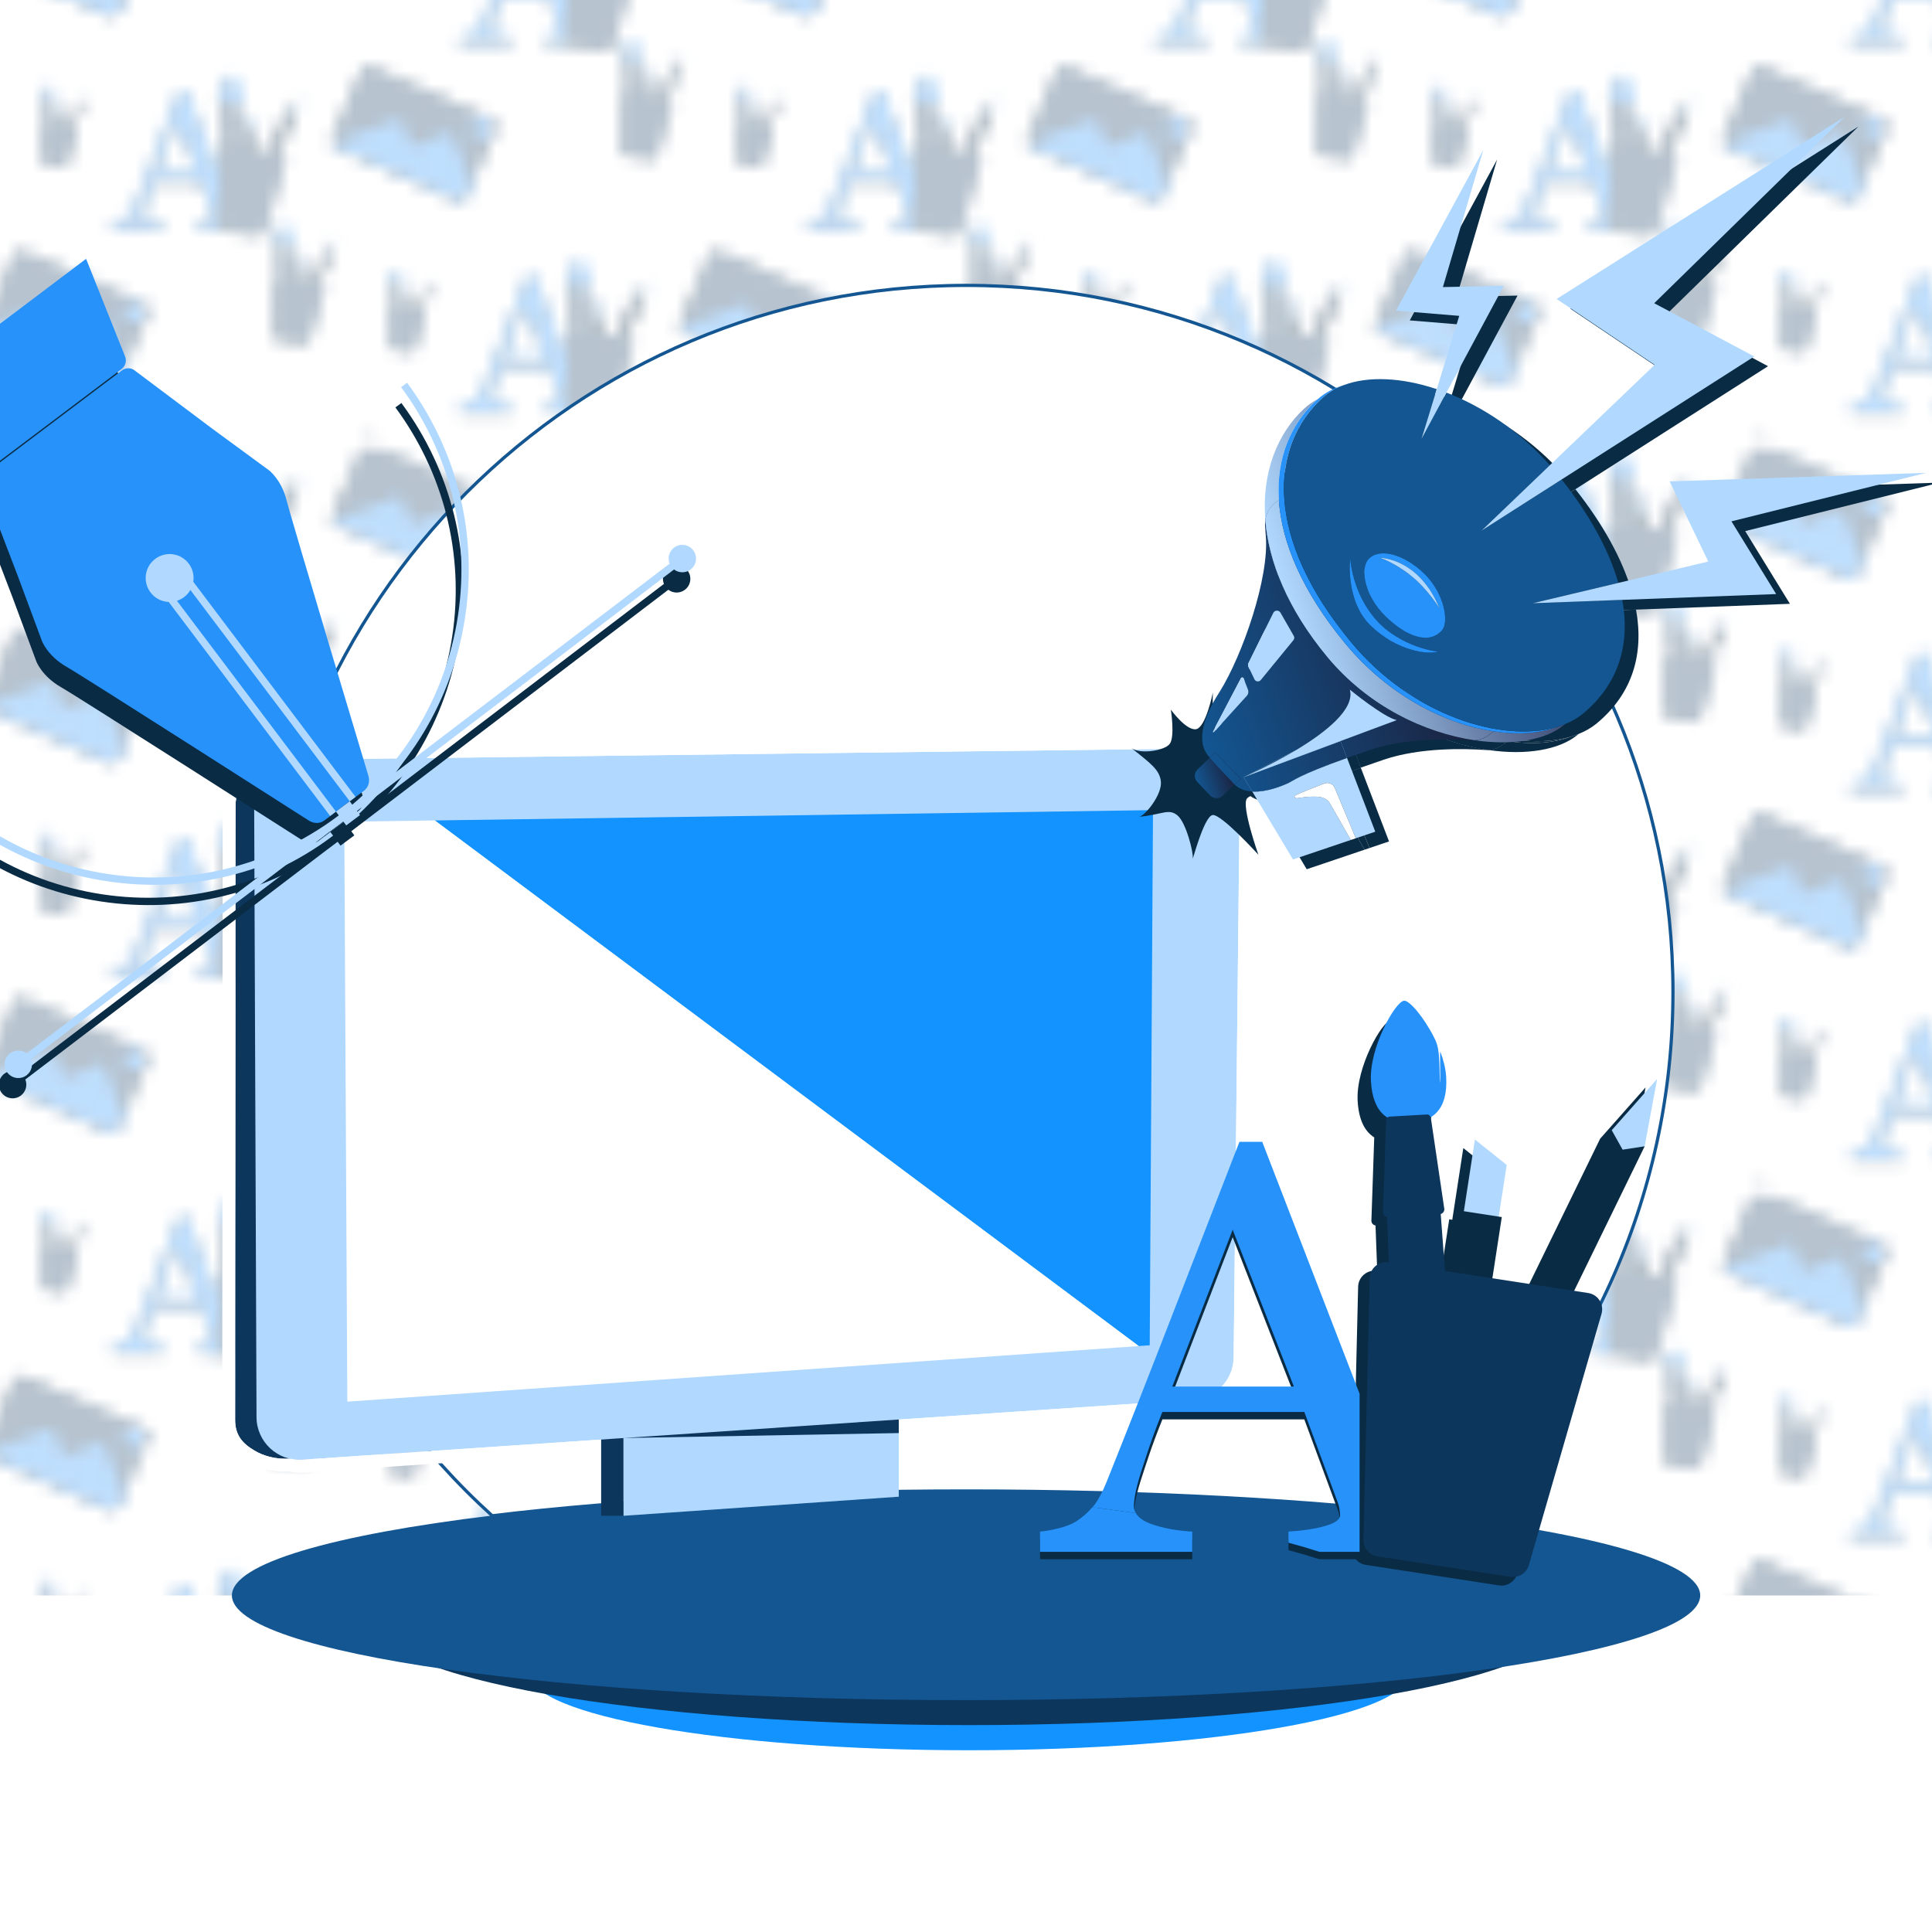
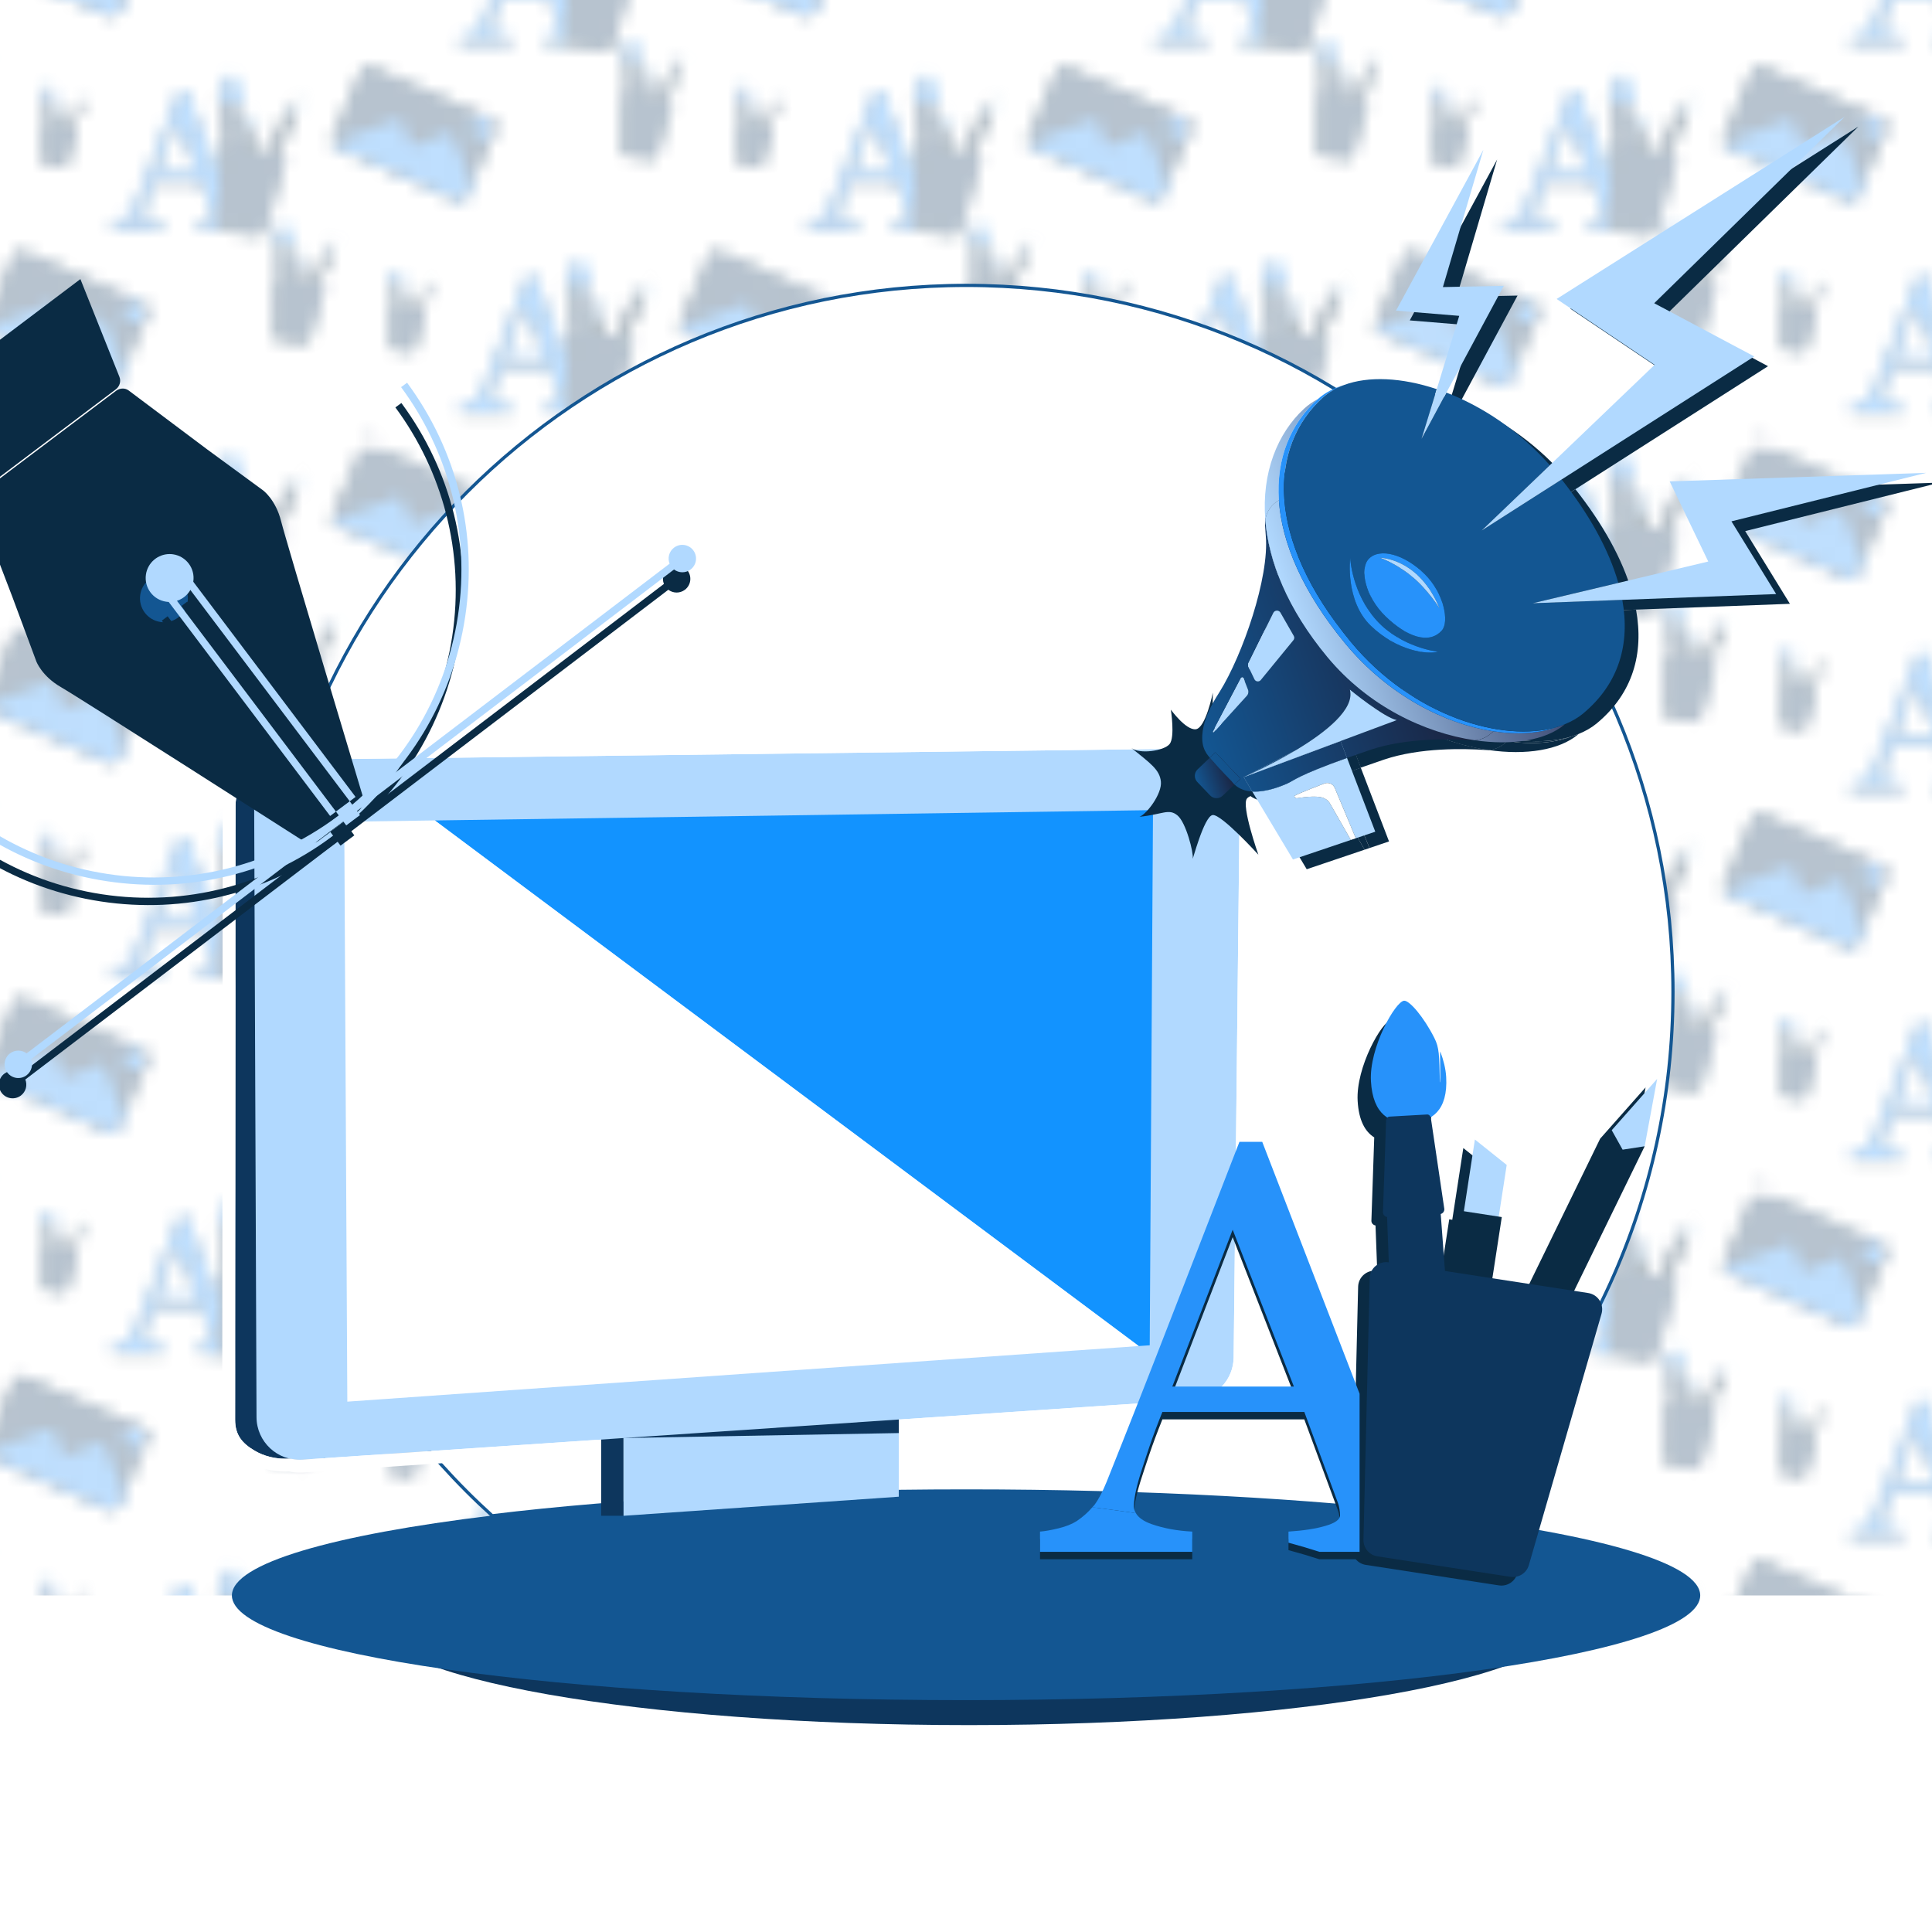
<svg xmlns="http://www.w3.org/2000/svg" xmlns:xlink="http://www.w3.org/1999/xlink" version="1.1" viewBox="0 0 150 149.998">
  <defs>
    <style>
      .cls-1 {
        clip-path: url(#clippath);
      }

      .cls-2 {
        fill: none;
      }

      .cls-2, .cls-3, .cls-4, .cls-5, .cls-6, .cls-7, .cls-8, .cls-9, .cls-10, .cls-11, .cls-12, .cls-13, .cls-14, .cls-15, .cls-16, .cls-17, .cls-18, .cls-19, .cls-20, .cls-21, .cls-22, .cls-23, .cls-24 {
        stroke-width: 0px;
      }

      .cls-3 {
        fill: url(#Dégradé_sans_nom_32-3);
      }

      .cls-4 {
        fill: url(#Dégradé_sans_nom_32-2);
      }

      .cls-5 {
        fill: url(#Dégradé_sans_nom_12-7);
      }

      .cls-6 {
        fill: url(#Dégradé_sans_nom_12-6);
      }

      .cls-7 {
        fill: url(#Dégradé_sans_nom_12-2);
      }

      .cls-8 {
        fill: url(#Dégradé_sans_nom_12-4);
      }

      .cls-9 {
        fill: url(#Dégradé_sans_nom_12-3);
      }

      .cls-10 {
        fill: url(#Dégradé_sans_nom_12-5);
      }

      .cls-25 {
        clip-path: url(#clippath-1);
      }

      .cls-26 {
        clip-path: url(#clippath-4);
      }

      .cls-27 {
        clip-path: url(#clippath-3);
      }

      .cls-28 {
        clip-path: url(#clippath-2);
      }

      .cls-11 {
        fill: #0d365d;
      }

      .cls-12 {
        fill: #0d365d;
      }

      .cls-13 {
        fill: #135692;
      }

      .cls-29 {
        stroke: #135692;
        stroke-miterlimit: 10;
        stroke-width: .25px;
      }

      .cls-29, .cls-20 {
        fill: #fff;
      }

      .cls-14 {
        fill: #2792fa;
      }

      .cls-15 {
        fill: #b1d9ff;
      }

      .cls-16 {
        fill: #b1d9ff;
      }

      .cls-17 {
        fill: #2792fa;
      }

      .cls-18 {
        fill: #0a2b44;
      }

      .cls-19 {
        fill: #1293ff;
      }

      .cls-21 {
        fill: #135692;
      }

      .cls-22 {
        fill: url(#Pattern);
        opacity: .3;
      }

      .cls-23 {
        fill: url(#Dégradé_sans_nom_32);
      }

      .cls-24 {
        fill: url(#Dégradé_sans_nom_12);
      }
    </style>
    <clipPath id="clippath">
      <path class="cls-2" d="M38.901,62.38l2.3-5.299c.114-.263.419-.383.682-.269l9.427,4.092c.263.114.383.419.269.682l-2.3,5.299c-.114.262-.419.383-.682.269l-9.427-4.092c-.263-.114-.383-.419-.269-.682Z" />
    </clipPath>
    <clipPath id="clippath-1">
      <path class="cls-2" d="M38.901,33.718l2.3-5.299c.114-.263.419-.383.682-.269l9.427,4.092c.263.114.383.419.269.682l-2.3,5.299c-.114.262-.419.383-.682.269l-9.427-4.092c-.263-.114-.383-.419-.269-.682Z" />
    </clipPath>
    <clipPath id="clippath-2">
      <path class="cls-2" d="M11.901,48.049l2.3-5.299c.114-.263.419-.383.682-.269l9.427,4.092c.263.114.383.419.269.682l-2.3,5.299c-.114.262-.419.383-.682.269l-9.427-4.092c-.263-.114-.383-.419-.269-.682Z" />
    </clipPath>
    <clipPath id="clippath-3">
      <path class="cls-2" d="M38.901,5.055L41.201-.244c.114-.263.419-.383.682-.269l9.427,4.092c.263.114.383.419.269.682l-2.3,5.299c-.114.262-.419.383-.682.269l-9.427-4.092c-.263-.114-.383-.419-.269-.682Z" />
    </clipPath>
    <clipPath id="clippath-4">
      <path class="cls-2" d="M11.901,19.386l2.3-5.299c.114-.263.419-.383.682-.269l9.427,4.092c.263.114.383.419.269.682l-2.3,5.299c-.114.262-.419.383-.682.269l-9.427-4.092c-.263-.114-.383-.419-.269-.682Z" />
    </clipPath>
    <pattern id="Pattern" x="0" y="0" width="54" height="57.325" patternTransform="translate(-175 324.999)" patternUnits="userSpaceOnUse" viewBox="0 0 54 57.325">
      <g>
        <rect class="cls-2" width="54" height="57.325" />
        <g>
          <path class="cls-18" d="M38.708,62.472l2.284-5.261c.118-.273.436-.398.709-.28l9.389,4.076c.273.118.398.436.28.709l-2.284,5.261c-.118.273-.436.398-.709.28l-9.389-4.076c-.273-.118-.398-.436-.28-.709Z" />
          <g class="cls-1">
            <polygon class="cls-12" points="38.694 62.855 41.407 56.606 51.785 61.111 49.072 67.36 38.694 62.855" />
          </g>
        </g>
        <g>
          <path class="cls-18" d="M11.955,55.996l-.737.833-1.227,2.514-.711-.109.153-.994-.049-.008.129-.839-.516-.412-.179,1.165-.049-.008-.153.994-.104-.016c-.021-.294-.046-.627-.069-.927.035-.01.061-.041.058-.079l-.199-1.347c.137-.11.219-.3.202-.616-.007-.132-.043-.272-.094-.409-.013-.035.007.529-.008.495-.011-.444-.009-.56-.091-.72-.17-.338-.403-.609-.49-.604-.14.008-.57.76-.539,1.307.018.317.121.499.269.592l-.046,1.358c.002.038.031.067.067.072.009.237.018.495.028.737l-.002-0c-.159-.025-.304.097-.308.258l-.102,4.245c-.003.134.094.25.227.271l2.161.333c.133.02.26-.061.297-.19l1.18-4.079c.045-.155-.057-.314-.216-.338l-.229-.035,1.146-2.348.203-1.094Z" />
          <g>
            <g>
              <path class="cls-11" d="M8.84,62.128l-.833.047s-.151-1.921-.183-2.483-.097-2.488-.097-2.488l.833-.047s.151,1.921.183,2.483.097,2.488.097,2.488Z" />
              <path class="cls-17" d="M8.718,55.826c.031.547-.234.724-.571.743s-.62-.127-.651-.674.399-1.299.539-1.307c.087-.005.32.266.49.604.082.16.079.276.091.72.015.034-.005-.53.008-.495.051.137.087.278.094.409Z" />
              <path class="cls-11" d="M8.613,58.054l-.838.047c-.044.002-.081-.031-.084-.075l.05-1.474c-.002-.044.021-.081.054-.082l.614-.035c.032-.002.06.032.062.076l.216,1.459c.002.044-.031.081-.075.084Z" />
            </g>
            <polygon class="cls-15" points="8.971 58.226 9.184 56.842 9.7 57.254 9.513 58.473 8.971 58.226" />
            <g>
              <polygon class="cls-18" points="9.478 61.999 8.943 61.738 11.405 56.691 11.94 56.952 9.478 61.999" />
              <polygon class="cls-15" points="11.405 56.691 12.143 55.858 11.94 56.952 11.582 57.007 11.405 56.691" />
            </g>
          </g>
        </g>
        <g>
          <g>
            <path class="cls-18" d="M46.505,44.818l-.504.569-.838,1.718-.486-.075.105-.679-.034-.005.088-.574-.353-.282-.123.796-.034-.005-.105.679-.071-.011c-.015-.201-.032-.428-.047-.634.024-.007.041-.028.04-.054l-.136-.921c.093-.075.15-.205.138-.421-.005-.09-.029-.186-.064-.28-.009-.024.005.362-.005.339-.008-.303-.006-.383-.062-.492-.116-.231-.275-.416-.335-.413-.096.005-.39.519-.368.893.012.217.082.341.184.405l-.032.928c.001.026.021.045.046.049.006.162.012.338.019.504l-.001-0c-.109-.017-.208.066-.21.176l-.069,2.902c-.002.092.064.171.155.185l1.477.227c.091.014.178-.042.203-.13l.806-2.788c.031-.106-.039-.215-.148-.231l-.156-.024.783-1.605.138-.748Z" />
            <g>
              <g>
                <path class="cls-11" d="M44.376,49.009l-.569.032s-.104-1.313-.125-1.697-.066-1.7-.066-1.7l.569-.032s.104,1.313.125,1.697.066,1.7.066,1.7Z" />
                <path class="cls-17" d="M44.292,44.702c.021.374-.16.495-.39.508s-.424-.087-.445-.461.273-.888.368-.893c.06-.003.219.182.335.413.056.109.054.189.062.492.01.023-.003-.362.005-.339.035.094.059.19.064.28Z" />
                <path class="cls-11" d="M44.221,46.225l-.573.032c-.03.002-.055-.021-.057-.051l.034-1.007c-.002-.03.015-.055.037-.056l.42-.024c.022-.001.041.022.043.052l.147.997c.002.03-.021.055-.051.057Z" />
              </g>
              <g>
                <polygon class="cls-15" points="44.465 46.342 44.611 45.396 44.964 45.678 44.836 46.511 44.465 46.342" />
                <polygon class="cls-18" points="44.51 48.855 44.055 48.785 44.455 46.187 44.909 46.257 44.51 48.855" />
              </g>
              <g>
                <polygon class="cls-18" points="44.812 48.921 44.446 48.743 46.129 45.293 46.495 45.471 44.812 48.921" />
                <polygon class="cls-15" points="46.129 45.293 46.633 44.724 46.495 45.471 46.25 45.509 46.129 45.293" />
              </g>
              <path class="cls-11" d="M45.006,50.249l-1.477-.227c-.091-.014-.157-.093-.155-.185l.069-2.902c.003-.11.101-.193.21-.176l2.214.341c.109.017.178.125.148.231l-.806,2.788c-.026.088-.113.144-.203.13Z" />
            </g>
          </g>
          <g>
            <path class="cls-18" d="M38.708,33.809l2.284-5.261c.118-.273.436-.398.709-.28l9.389,4.076c.273.118.398.436.28.709l-2.284,5.261c-.118.273-.436.398-.709.28l-9.389-4.076c-.273-.118-.398-.436-.28-.709Z" />
            <g class="cls-25">
              <g>
                <polygon class="cls-12" points="38.694 34.193 41.407 27.943 51.785 32.448 49.072 38.698 38.694 34.193" />
                <path class="cls-14" d="M38.422,34.295l5.668-2.148.888,2.25,3.028-1.195,1.911,4.842-1.123,1.788-6.454-2.802s-2.354-.848-2.456-.972-1.461-1.763-1.461-1.763Z" />
                <circle class="cls-14" cx="50.365" cy="32.943" r=".793" />
              </g>
            </g>
          </g>
          <g>
            <path class="cls-18" d="M49.677,54.418c-.124.079-.282.142-.474.189-.193.047-.353.075-.482.085v.526h3.961v-.526c-.391-.02-.741-.084-1.053-.193-.213-.075-.348-.172-.415-.288-.365-.053-.743-.104-1.132-.153-.104.124-.235.244-.405.359Z" />
            <g>
              <g>
                <path class="cls-18" d="M51.162,54.04c0-.084.012-.193.037-.326.025-.133.069-.306.134-.519.069-.217.147-.455.234-.712.087-.257.199-.558.338-.904h3.692l.871,2.357c.02.049.034.106.044.17.01.064.015.119.015.163,0,.109-.127.2-.382.274-.255.074-.574.124-.96.148v.289c.289.077.557.156.803.237h1.046v-4.113l-2.533-6.554h-.593c-.499,1.285-1.067,2.75-1.705,4.396-.637,1.646-1.221,3.128-1.749,4.448-.104.257-.21.459-.319.604-.015.02-.038.039-.055.059.389.049.767.1,1.132.153-.031-.053-.052-.109-.052-.172ZM53.733,46.838l1.593,4.082h-3.164l1.57-4.082Z" />
                <path class="cls-17" d="M51.162,53.846c0-.084.012-.193.037-.326.025-.133.069-.306.134-.519.069-.217.147-.455.234-.712.087-.257.199-.558.338-.904h3.692l.871,2.357c.02.049.034.106.044.17.01.064.015.119.015.163,0,.109-.127.2-.382.274-.255.074-.574.124-.96.148v.289c.289.077.557.156.803.237h1.046v-4.113l-2.533-6.554h-.593c-.499,1.285-1.067,2.75-1.705,4.396-.637,1.646-1.221,3.128-1.749,4.448-.104.257-.21.459-.319.604-.015.02-.038.039-.055.059.389.049.767.1,1.132.153-.031-.053-.052-.109-.052-.172ZM53.733,46.644l1.593,4.082h-3.164l1.57-4.082Z" />
              </g>
              <path class="cls-17" d="M49.677,54.224c-.124.079-.282.142-.474.189-.193.047-.353.075-.482.085v.526h3.961v-.526c-.391-.02-.741-.084-1.053-.193-.213-.075-.348-.172-.415-.288-.365-.053-.743-.104-1.132-.153-.104.124-.235.244-.405.359Z" />
            </g>
          </g>
        </g>
        <g>
          <g>
            <path class="cls-18" d="M38.955,41.665l-.737.833-1.227,2.514-.711-.109.153-.994-.049-.008.129-.839-.516-.412-.179,1.165-.049-.008-.153.994-.104-.016c-.021-.294-.046-.627-.069-.927.035-.01.061-.041.058-.079l-.199-1.347c.137-.11.219-.3.202-.616-.007-.132-.043-.272-.094-.409-.013-.035.007.529-.008.495-.011-.444-.009-.56-.091-.72-.17-.338-.403-.609-.49-.604-.14.008-.57.76-.539,1.307.018.317.121.499.269.592l-.046,1.358c.002.038.031.067.067.072.009.237.018.495.028.737l-.002-0c-.159-.025-.304.097-.308.258l-.102,4.245c-.003.134.094.25.227.271l2.161.333c.133.02.26-.061.297-.19l1.18-4.079c.045-.155-.057-.314-.216-.338l-.229-.035,1.146-2.348.203-1.094Z" />
            <g>
              <g>
                <path class="cls-11" d="M35.84,47.797l-.833.047s-.151-1.921-.183-2.483-.097-2.488-.097-2.488l.833-.047s.151,1.921.183,2.483.097,2.488.097,2.488Z" />
                <path class="cls-17" d="M35.718,41.495c.031.547-.234.724-.571.743s-.62-.127-.651-.674.399-1.299.539-1.307c.087-.005.32.266.49.604.082.16.079.276.091.72.015.034-.005-.53.008-.495.051.137.087.278.094.409Z" />
                <path class="cls-11" d="M35.613,43.723l-.838.047c-.044.002-.081-.031-.084-.075l.05-1.474c-.002-.044.021-.081.054-.082l.614-.035c.032-.002.06.032.062.076l.216,1.459c.002.044-.031.081-.075.084Z" />
              </g>
              <g>
                <polygon class="cls-15" points="35.971 43.895 36.184 42.511 36.7 42.923 36.513 44.142 35.971 43.895" />
                <polygon class="cls-18" points="36.036 47.571 35.37 47.469 35.955 43.668 36.621 43.77 36.036 47.571" />
              </g>
              <g>
                <polygon class="cls-18" points="36.478 47.667 35.943 47.406 38.405 42.36 38.94 42.621 36.478 47.667" />
                <polygon class="cls-15" points="38.405 42.36 39.143 41.527 38.94 42.621 38.582 42.676 38.405 42.36" />
              </g>
              <path class="cls-11" d="M36.762,49.611l-2.161-.333c-.133-.02-.23-.136-.227-.271l.102-4.245c.004-.161.148-.282.308-.258l3.239.499c.159.025.261.184.216.338l-1.18,4.079c-.037.129-.165.21-.297.19Z" />
            </g>
          </g>
          <g>
            <path class="cls-18" d="M11.708,48.14l2.284-5.261c.118-.273.436-.398.709-.28l9.389,4.076c.273.118.398.436.28.709l-2.284,5.261c-.118.273-.436.398-.709.28l-9.389-4.076c-.273-.118-.398-.436-.28-.709Z" />
            <g class="cls-28">
              <g>
                <polygon class="cls-12" points="11.694 48.524 14.407 42.275 24.785 46.78 22.072 53.029 11.694 48.524" />
                <path class="cls-14" d="M11.422,48.626l5.668-2.148.888,2.25,3.028-1.195,1.911,4.842-1.123,1.788-6.454-2.802s-2.354-.848-2.456-.972-1.461-1.763-1.461-1.763Z" />
                <circle class="cls-14" cx="23.365" cy="47.274" r=".793" />
              </g>
            </g>
          </g>
        </g>
        <g>
          <g>
            <path class="cls-18" d="M9.164,44.878l-.987,1.114-1.641,3.363-.952-.146.205-1.33-.066-.01.173-1.123-.691-.552-.24,1.558-.066-.01-.205,1.33-.14-.021c-.028-.393-.062-.839-.093-1.24.047-.013.081-.055.078-.106l-.266-1.802c.183-.147.294-.401.27-.824-.01-.176-.057-.364-.126-.548-.017-.046.009.708-.011.663-.015-.594-.012-.749-.121-.963-.227-.452-.539-.814-.656-.808-.187.011-.763,1.017-.721,1.749.024.424.161.667.36.793l-.062,1.817c.003.051.041.089.09.097.012.317.024.662.037.987l-.003-0c-.213-.033-.407.129-.412.345l-.136,5.68c-.004.18.125.335.303.362l2.892.445c.178.027.348-.081.398-.254l1.579-5.458c.06-.207-.076-.42-.289-.453l-.306-.047,1.533-3.141.271-1.463Z" />
            <g>
              <g>
                <path class="cls-11" d="M4.996,53.082l-1.115.063s-.203-2.57-.245-3.322-.13-3.328-.13-3.328l1.115-.063s.203,2.57.245,3.322.13,3.328.13,3.328Z" />
                <path class="cls-17" d="M4.833,44.65c.041.732-.313.969-.764.994s-.83-.17-.871-.902.534-1.738.721-1.749c.117-.007.428.356.656.808.109.214.106.369.121.963.02.046-.007-.709.011-.663.069.184.116.372.126.548Z" />
                <path class="cls-11" d="M4.692,47.631l-1.121.063c-.058.003-.108-.041-.112-.1l.067-1.972c-.003-.058.029-.108.072-.11l.822-.046c.043-.002.08.043.084.101l.288,1.952c.003.058-.041.108-.1.112Z" />
              </g>
              <g>
                <polygon class="cls-15" points="5.172 47.861 5.457 46.01 6.147 46.562 5.896 48.192 5.172 47.861" />
                <polygon class="cls-18" points="5.258 52.781 4.368 52.644 5.151 47.558 6.041 47.695 5.258 52.781" />
              </g>
              <g>
                <polygon class="cls-18" points="5.849 52.909 5.134 52.56 8.429 45.807 9.144 46.156 5.849 52.909" />
                <polygon class="cls-15" points="8.429 45.807 9.416 44.693 9.144 46.156 8.666 46.23 8.429 45.807" />
              </g>
              <path class="cls-11" d="M6.23,55.51l-2.892-.445c-.178-.027-.307-.182-.303-.362l.136-5.68c.005-.216.199-.378.412-.345l4.334.667c.213.033.349.246.289.453l-1.579,5.458c-.05.173-.22.281-.398.254Z" />
            </g>
          </g>
          <g>
            <path class="cls-18" d="M11.955,27.334l-.737.833-1.227,2.514-.711-.109.153-.994-.049-.008.129-.839-.516-.412-.179,1.165-.049-.008-.153.994-.104-.016c-.021-.294-.046-.627-.069-.927.035-.01.061-.041.058-.079l-.199-1.347c.137-.11.219-.3.202-.616-.007-.132-.043-.272-.094-.409-.013-.035.007.529-.008.495-.011-.444-.009-.56-.091-.72-.17-.338-.403-.609-.49-.604-.14.008-.57.76-.539,1.307.018.317.121.499.269.592l-.046,1.358c.002.038.031.067.067.072.009.237.018.495.028.737l-.002-0c-.159-.025-.304.097-.308.258l-.102,4.245c-.003.134.094.25.227.271l2.161.333c.133.02.26-.061.297-.19l1.18-4.079c.045-.155-.057-.314-.216-.338l-.229-.035,1.146-2.348.203-1.094Z" />
            <g>
              <g>
                <path class="cls-11" d="M8.84,33.465l-.833.047s-.151-1.921-.183-2.483-.097-2.488-.097-2.488l.833-.047s.151,1.921.183,2.483.097,2.488.097,2.488Z" />
                <path class="cls-17" d="M8.718,27.164c.031.547-.234.724-.571.743s-.62-.127-.651-.674.399-1.299.539-1.307c.087-.005.32.266.49.604.082.16.079.276.091.72.015.034-.005-.53.008-.495.051.137.087.278.094.409Z" />
                <path class="cls-11" d="M8.613,29.391l-.838.047c-.044.002-.081-.031-.084-.075l.05-1.474c-.002-.044.021-.081.054-.082l.614-.035c.032-.002.06.032.062.076l.216,1.459c.002.044-.031.081-.075.084Z" />
              </g>
              <g>
                <polygon class="cls-15" points="8.971 29.563 9.184 28.18 9.7 28.592 9.513 29.811 8.971 29.563" />
                <polygon class="cls-18" points="9.036 33.24 8.37 33.138 8.955 29.337 9.621 29.439 9.036 33.24" />
              </g>
              <g>
                <polygon class="cls-18" points="9.478 33.336 8.943 33.075 11.405 28.028 11.94 28.289 9.478 33.336" />
                <polygon class="cls-15" points="11.405 28.028 12.143 27.196 11.94 28.289 11.582 28.344 11.405 28.028" />
              </g>
              <path class="cls-11" d="M9.762,35.28l-2.161-.333c-.133-.02-.23-.136-.227-.271l.102-4.245c.004-.161.148-.282.308-.258l3.239.499c.159.025.261.184.216.338l-1.18,4.079c-.037.129-.165.21-.297.19Z" />
            </g>
          </g>
          <g>
            <path class="cls-18" d="M-2.838,54.04c0-.084.012-.193.037-.326.025-.133.069-.306.134-.519.069-.217.147-.455.234-.712.087-.257.199-.558.338-.904H1.597l.871,2.357c.02.049.034.106.044.17.01.064.015.119.015.163,0,.109-.127.2-.382.274-.255.074-.574.124-.96.148v.289c.289.077.557.156.803.237h1.046v-4.113l-2.533-6.554H-.091c-.499,1.285-1.067,2.75-1.705,4.396-.637,1.646-1.221,3.128-1.749,4.448-.104.257-.21.459-.319.604-.015.02-.038.039-.055.059.389.049.767.1,1.132.153-.031-.053-.052-.109-.052-.172ZM-.267,46.838l1.593,4.082H-1.838l1.57-4.082Z" />
            <path class="cls-17" d="M-2.838,53.846c0-.084.012-.193.037-.326.025-.133.069-.306.134-.519.069-.217.147-.455.234-.712.087-.257.199-.558.338-.904H1.597l.871,2.357c.02.049.034.106.044.17.01.064.015.119.015.163,0,.109-.127.2-.382.274-.255.074-.574.124-.96.148v.289c.289.077.557.156.803.237h1.046v-4.113l-2.533-6.554H-.091c-.499,1.285-1.067,2.75-1.705,4.396-.637,1.646-1.221,3.128-1.749,4.448-.104.257-.21.459-.319.604-.015.02-.038.039-.055.059.389.049.767.1,1.132.153-.031-.053-.052-.109-.052-.172ZM-.267,46.644l1.593,4.082H-1.838l1.57-4.082Z" />
          </g>
        </g>
        <g>
          <g>
            <path class="cls-18" d="M46.505,16.156l-.504.569-.838,1.718-.486-.075.105-.679-.034-.005.088-.574-.353-.282-.123.796-.034-.005-.105.679-.071-.011c-.015-.201-.032-.428-.047-.634.024-.007.041-.028.04-.054l-.136-.921c.093-.075.15-.205.138-.421-.005-.09-.029-.186-.064-.28-.009-.024.005.362-.005.339-.008-.303-.006-.383-.062-.492-.116-.231-.275-.416-.335-.413-.096.005-.39.519-.368.893.012.217.082.341.184.405l-.032.928c.001.026.021.045.046.049.006.162.012.338.019.504l-.001-0c-.109-.017-.208.066-.21.176l-.069,2.902c-.002.092.064.171.155.185l1.477.227c.091.014.178-.042.203-.13l.806-2.788c.031-.106-.039-.215-.148-.231l-.156-.024.783-1.605.138-.748Z" />
            <g>
              <g>
                <path class="cls-11" d="M44.376,20.347l-.569.032s-.104-1.313-.125-1.697-.066-1.7-.066-1.7l.569-.032s.104,1.313.125,1.697.066,1.7.066,1.7Z" />
                <path class="cls-17" d="M44.292,16.04c.021.374-.16.495-.39.508s-.424-.087-.445-.461.273-.888.368-.893c.06-.003.219.182.335.413.056.109.054.189.062.492.01.023-.003-.362.005-.339.035.094.059.19.064.28Z" />
                <path class="cls-11" d="M44.221,17.562l-.573.032c-.03.002-.055-.021-.057-.051l.034-1.007c-.002-.03.015-.055.037-.056l.42-.024c.022-.001.041.022.043.052l.147.997c.002.03-.021.055-.051.057Z" />
              </g>
              <g>
                <polygon class="cls-15" points="44.465 17.68 44.611 16.734 44.964 17.016 44.836 17.849 44.465 17.68" />
                <polygon class="cls-18" points="44.51 20.193 44.055 20.123 44.455 17.525 44.909 17.595 44.51 20.193" />
              </g>
              <g>
                <polygon class="cls-18" points="44.812 20.258 44.446 20.08 46.129 16.631 46.495 16.809 44.812 20.258" />
-                 <polygon class="cls-15" points="46.129 16.631 46.633 16.062 46.495 16.809 46.25 16.847 46.129 16.631" />
              </g>
              <path class="cls-11" d="M45.006,21.587l-1.477-.227c-.091-.014-.157-.093-.155-.185l.069-2.902c.003-.11.101-.193.21-.176l2.214.341c.109.017.178.125.148.231l-.806,2.788c-.026.088-.113.144-.203.13Z" />
            </g>
          </g>
          <g>
            <path class="cls-18" d="M38.708,5.147L40.992-.114c.118-.273.436-.398.709-.28l9.389,4.076c.273.118.398.436.28.709l-2.284,5.261c-.118.273-.436.398-.709.28l-9.389-4.076c-.273-.118-.398-.436-.28-.709Z" />
            <g class="cls-27">
              <g>
                <polygon class="cls-12" points="38.694 5.531 41.407 -.719 51.785 3.786 49.072 10.035 38.694 5.531" />
                <path class="cls-14" d="M38.422,5.632l5.668-2.148.888,2.25,3.028-1.195,1.911,4.842-1.123,1.788-6.454-2.802s-2.354-.848-2.456-.972-1.461-1.763-1.461-1.763Z" />
                <circle class="cls-14" cx="50.365" cy="4.281" r=".793" />
              </g>
            </g>
          </g>
          <g>
            <path class="cls-18" d="M49.677,25.756c-.124.079-.282.142-.474.189-.193.047-.353.075-.482.085v.526h3.961v-.526c-.391-.02-.741-.084-1.053-.193-.213-.075-.348-.172-.415-.288-.365-.053-.743-.104-1.132-.153-.104.124-.235.244-.405.359Z" />
            <g>
              <g>
                <path class="cls-18" d="M51.162,25.378c0-.084.012-.193.037-.326.025-.133.069-.306.134-.519.069-.217.147-.455.234-.712.087-.257.199-.558.338-.904h3.692l.871,2.357c.02.049.034.106.044.17.01.064.015.119.015.163,0,.109-.127.2-.382.274-.255.074-.574.124-.96.148v.289c.289.077.557.156.803.237h1.046v-4.113l-2.533-6.554h-.593c-.499,1.285-1.067,2.75-1.705,4.396-.637,1.646-1.221,3.128-1.749,4.448-.104.257-.21.459-.319.604-.015.02-.038.039-.055.059.389.049.767.1,1.132.153-.031-.053-.052-.109-.052-.172ZM53.733,18.175l1.593,4.082h-3.164l1.57-4.082Z" />
                <path class="cls-17" d="M51.162,25.184c0-.084.012-.193.037-.326.025-.133.069-.306.134-.519.069-.217.147-.455.234-.712.087-.257.199-.558.338-.904h3.692l.871,2.357c.02.049.034.106.044.17.01.064.015.119.015.163,0,.109-.127.2-.382.274-.255.074-.574.124-.96.148v.289c.289.077.557.156.803.237h1.046v-4.113l-2.533-6.554h-.593c-.499,1.285-1.067,2.75-1.705,4.396-.637,1.646-1.221,3.128-1.749,4.448-.104.257-.21.459-.319.604-.015.02-.038.039-.055.059.389.049.767.1,1.132.153-.031-.053-.052-.109-.052-.172ZM53.733,17.981l1.593,4.082h-3.164l1.57-4.082Z" />
              </g>
              <path class="cls-17" d="M49.677,25.562c-.124.079-.282.142-.474.189-.193.047-.353.075-.482.085v.526h3.961v-.526c-.391-.02-.741-.084-1.053-.193-.213-.075-.348-.172-.415-.288-.365-.053-.743-.104-1.132-.153-.104.124-.235.244-.405.359Z" />
            </g>
          </g>
        </g>
        <g>
          <g>
            <path class="cls-18" d="M36.164,30.547l-.987,1.114-1.641,3.363-.952-.146.205-1.33-.066-.01.173-1.123-.691-.552-.24,1.558-.066-.01-.205,1.33-.14-.021c-.028-.393-.062-.839-.093-1.24.047-.013.081-.055.078-.106l-.266-1.802c.183-.147.294-.401.27-.824-.01-.176-.057-.364-.126-.548-.017-.046.009.708-.011.663-.015-.594-.012-.749-.121-.963-.227-.452-.539-.814-.656-.808-.187.011-.763,1.017-.721,1.749.024.424.161.667.36.793l-.062,1.817c.003.051.041.089.09.097.012.317.024.662.037.987l-.003-0c-.213-.033-.407.129-.412.345l-.136,5.68c-.004.18.125.335.303.362l2.892.445c.178.027.348-.081.398-.254l1.579-5.458c.06-.207-.076-.42-.289-.453l-.306-.047,1.533-3.141.271-1.463Z" />
            <g>
              <g>
                <path class="cls-11" d="M31.996,38.751l-1.115.063s-.203-2.57-.245-3.322-.13-3.328-.13-3.328l1.115-.063s.203,2.57.245,3.322.13,3.328.13,3.328Z" />
                <path class="cls-17" d="M31.833,30.319c.041.732-.313.969-.764.994s-.83-.17-.871-.902.534-1.738.721-1.749c.117-.007.428.356.656.808.109.214.106.369.121.963.02.046-.007-.709.011-.663.069.184.116.372.126.548Z" />
                <path class="cls-11" d="M31.692,33.3l-1.121.063c-.058.003-.108-.041-.112-.1l.067-1.972c-.003-.058.029-.108.072-.11l.822-.046c.043-.002.08.043.084.101l.288,1.952c.003.058-.041.108-.1.112Z" />
              </g>
              <g>
                <polygon class="cls-15" points="32.172 33.53 32.457 31.678 33.147 32.23 32.896 33.861 32.172 33.53" />
                <polygon class="cls-18" points="32.258 38.449 31.368 38.312 32.151 33.226 33.041 33.363 32.258 38.449" />
              </g>
              <g>
                <polygon class="cls-18" points="32.849 38.578 32.134 38.229 35.429 31.476 36.144 31.825 32.849 38.578" />
                <polygon class="cls-15" points="35.429 31.476 36.416 30.362 36.144 31.825 35.666 31.899 35.429 31.476" />
              </g>
              <path class="cls-11" d="M33.23,41.179l-2.892-.445c-.178-.027-.307-.182-.303-.362l.136-5.68c.005-.216.199-.378.412-.345l4.334.667c.213.033.349.246.289.453l-1.579,5.458c-.05.173-.22.281-.398.254Z" />
            </g>
          </g>
          <g>
            <path class="cls-18" d="M19.505,30.487l-.504.569-.838,1.718-.486-.075.105-.679-.034-.005.088-.574-.353-.282-.123.796-.034-.005-.105.679-.071-.011c-.015-.201-.032-.428-.047-.634.024-.007.041-.028.04-.054l-.136-.921c.093-.075.15-.205.138-.421-.005-.09-.029-.186-.064-.28-.009-.024.005.362-.005.339-.008-.303-.006-.383-.062-.492-.116-.231-.275-.416-.335-.413-.096.005-.39.519-.368.893.012.217.082.341.184.405l-.032.928c.001.026.021.045.046.049.006.162.012.338.019.504l-.001-0c-.109-.017-.208.066-.21.176l-.069,2.902c-.002.092.064.171.155.185l1.477.227c.091.014.178-.042.203-.13l.806-2.788c.031-.106-.039-.215-.148-.231l-.156-.024.783-1.605.138-.748Z" />
            <g>
              <g>
                <path class="cls-11" d="M17.376,34.678l-.569.032s-.104-1.313-.125-1.697-.066-1.7-.066-1.7l.569-.032s.104,1.313.125,1.697.066,1.7.066,1.7Z" />
                <path class="cls-17" d="M17.292,30.371c.021.374-.16.495-.39.508s-.424-.087-.445-.461.273-.888.368-.893c.06-.003.219.182.335.413.056.109.054.189.062.492.01.023-.003-.362.005-.339.035.094.059.19.064.28Z" />
                <path class="cls-11" d="M17.221,31.894l-.573.032c-.03.002-.055-.021-.057-.051l.034-1.007c-.002-.03.015-.055.037-.056l.42-.024c.022-.001.041.022.043.052l.147.997c.002.03-.021.055-.051.057Z" />
              </g>
              <g>
                <polygon class="cls-15" points="17.465 32.011 17.611 31.065 17.964 31.347 17.836 32.18 17.465 32.011" />
                <polygon class="cls-18" points="17.51 34.524 17.055 34.454 17.455 31.856 17.909 31.926 17.51 34.524" />
              </g>
              <g>
                <polygon class="cls-18" points="17.812 34.59 17.446 34.411 19.129 30.962 19.495 31.14 17.812 34.59" />
                <polygon class="cls-15" points="19.129 30.962 19.633 30.393 19.495 31.14 19.25 31.178 19.129 30.962" />
              </g>
              <path class="cls-11" d="M18.006,35.918l-1.477-.227c-.091-.014-.157-.093-.155-.185l.069-2.902c.003-.11.101-.193.21-.176l2.214.341c.109.017.178.125.148.231l-.806,2.788c-.026.088-.113.144-.203.13Z" />
            </g>
          </g>
          <g>
            <path class="cls-18" d="M38.955,13.003l-.737.833-1.227,2.514-.711-.109.153-.994-.049-.008.129-.839-.516-.412-.179,1.165-.049-.008-.153.994-.104-.016c-.021-.294-.046-.627-.069-.927.035-.01.061-.041.058-.079l-.199-1.347c.137-.11.219-.3.202-.616-.007-.132-.043-.272-.094-.409-.013-.035.007.529-.008.495-.011-.444-.009-.56-.091-.72-.17-.338-.403-.609-.49-.604-.14.008-.57.76-.539,1.307.018.317.121.499.269.592l-.046,1.358c.002.038.031.067.067.072.009.237.018.495.028.737l-.002-0c-.159-.025-.304.097-.308.258l-.102,4.245c-.003.134.094.25.227.271l2.161.333c.133.02.26-.061.297-.19l1.18-4.079c.045-.155-.057-.314-.216-.338l-.229-.035,1.146-2.348.203-1.094Z" />
            <g>
              <g>
                <path class="cls-11" d="M35.84,19.134l-.833.047s-.151-1.921-.183-2.483-.097-2.488-.097-2.488l.833-.047s.151,1.921.183,2.483.097,2.488.097,2.488Z" />
                <path class="cls-17" d="M35.718,12.832c.031.547-.234.724-.571.743s-.62-.127-.651-.674.399-1.299.539-1.307c.087-.005.32.266.49.604.082.16.079.276.091.72.015.034-.005-.53.008-.495.051.137.087.278.094.409Z" />
                <path class="cls-11" d="M35.613,15.06l-.838.047c-.044.002-.081-.031-.084-.075l.05-1.474c-.002-.044.021-.081.054-.082l.614-.035c.032-.002.06.032.062.076l.216,1.459c.002.044-.031.081-.075.084Z" />
              </g>
              <g>
                <polygon class="cls-15" points="35.971 15.232 36.184 13.848 36.7 14.261 36.513 15.479 35.971 15.232" />
                <polygon class="cls-18" points="36.036 18.909 35.37 18.806 35.955 15.005 36.621 15.108 36.036 18.909" />
              </g>
              <g>
                <polygon class="cls-18" points="36.478 19.005 35.943 18.744 38.405 13.697 38.94 13.958 36.478 19.005" />
                <polygon class="cls-15" points="38.405 13.697 39.143 12.864 38.94 13.958 38.582 14.013 38.405 13.697" />
              </g>
              <path class="cls-11" d="M36.762,20.949l-2.161-.333c-.133-.02-.23-.136-.227-.271l.102-4.245c.004-.161.148-.282.308-.258l3.239.499c.159.025.261.184.216.338l-1.18,4.079c-.037.129-.165.21-.297.19Z" />
            </g>
          </g>
          <g>
            <path class="cls-18" d="M11.708,19.478l2.284-5.261c.118-.273.436-.398.709-.28l9.389,4.076c.273.118.398.436.28.709l-2.284,5.261c-.118.273-.436.398-.709.28l-9.389-4.076c-.273-.118-.398-.436-.28-.709Z" />
            <g class="cls-26">
              <g>
                <polygon class="cls-12" points="11.694 19.862 14.407 13.612 24.785 18.117 22.072 24.367 11.694 19.862" />
                <path class="cls-14" d="M11.422,19.964l5.668-2.148.888,2.25,3.028-1.195,1.911,4.842-1.123,1.788-6.454-2.802s-2.354-.848-2.456-.972-1.461-1.763-1.461-1.763Z" />
                <circle class="cls-14" cx="23.365" cy="18.612" r=".793" />
              </g>
            </g>
          </g>
          <g>
            <path class="cls-18" d="M22.677,40.087c-.124.079-.282.142-.474.189-.193.047-.353.075-.482.085v.526h3.961v-.526c-.391-.02-.741-.084-1.053-.193-.213-.075-.348-.172-.415-.288-.365-.053-.743-.104-1.132-.153-.104.124-.235.244-.405.359Z" />
            <g>
              <g>
                <path class="cls-18" d="M24.162,39.709c0-.084.012-.193.037-.326.025-.133.069-.306.134-.519.069-.217.147-.455.234-.712.087-.257.199-.558.338-.904h3.692l.871,2.357c.02.049.034.106.044.17.01.064.015.119.015.163,0,.109-.127.2-.382.274-.255.074-.574.124-.96.148v.289c.289.077.557.156.803.237h1.046v-4.113l-2.533-6.554h-.593c-.499,1.285-1.067,2.75-1.705,4.396-.637,1.646-1.221,3.128-1.749,4.448-.104.257-.21.459-.319.604-.015.02-.038.039-.055.059.389.049.767.1,1.132.153-.031-.053-.052-.109-.052-.172ZM26.733,32.506l1.593,4.082h-3.164l1.57-4.082Z" />
                <path class="cls-17" d="M24.162,39.515c0-.084.012-.193.037-.326.025-.133.069-.306.134-.519.069-.217.147-.455.234-.712.087-.257.199-.558.338-.904h3.692l.871,2.357c.02.049.034.106.044.17.01.064.015.119.015.163,0,.109-.127.2-.382.274-.255.074-.574.124-.96.148v.289c.289.077.557.156.803.237h1.046v-4.113l-2.533-6.554h-.593c-.499,1.285-1.067,2.75-1.705,4.396-.637,1.646-1.221,3.128-1.749,4.448-.104.257-.21.459-.319.604-.015.02-.038.039-.055.059.389.049.767.1,1.132.153-.031-.053-.052-.109-.052-.172ZM26.733,32.312l1.593,4.082h-3.164l1.57-4.082Z" />
              </g>
              <path class="cls-17" d="M22.677,39.893c-.124.079-.282.142-.474.189-.193.047-.353.075-.482.085v.526h3.961v-.526c-.391-.02-.741-.084-1.053-.193-.213-.075-.348-.172-.415-.288-.365-.053-.743-.104-1.132-.153-.104.124-.235.244-.405.359Z" />
            </g>
          </g>
        </g>
        <g>
          <g>
            <path class="cls-18" d="M9.164,16.215l-.987,1.114-1.641,3.363-.952-.146.205-1.33-.066-.01.173-1.123-.691-.552-.24,1.558-.066-.01-.205,1.33-.14-.021c-.028-.393-.062-.839-.093-1.24.047-.013.081-.055.078-.106l-.266-1.802c.183-.147.294-.401.27-.824-.01-.176-.057-.364-.126-.548-.017-.046.009.708-.011.663-.015-.594-.012-.749-.121-.963-.227-.452-.539-.814-.656-.808-.187.011-.763,1.017-.721,1.749.024.424.161.667.36.793l-.062,1.817c.003.051.041.089.09.097.012.317.024.662.037.987l-.003-0c-.213-.033-.407.129-.412.345l-.136,5.68c-.004.18.125.335.303.362l2.892.445c.178.027.348-.081.398-.254l1.579-5.458c.06-.207-.076-.42-.289-.453l-.306-.047,1.533-3.141.271-1.463Z" />
            <g>
              <g>
                <path class="cls-11" d="M4.996,24.42l-1.115.063s-.203-2.57-.245-3.322-.13-3.328-.13-3.328l1.115-.063s.203,2.57.245,3.322.13,3.328.13,3.328Z" />
                <path class="cls-17" d="M4.833,15.988c.041.732-.313.969-.764.994s-.83-.17-.871-.902.534-1.738.721-1.749c.117-.007.428.356.656.808.109.214.106.369.121.963.02.046-.007-.709.011-.663.069.184.116.372.126.548Z" />
                <path class="cls-11" d="M4.692,18.969l-1.121.063c-.058.003-.108-.041-.112-.1l.067-1.972c-.003-.058.029-.108.072-.11l.822-.046c.043-.002.08.043.084.101l.288,1.952c.003.058-.041.108-.1.112Z" />
              </g>
              <g>
                <polygon class="cls-15" points="5.172 19.199 5.457 17.347 6.147 17.899 5.896 19.53 5.172 19.199" />
                <polygon class="cls-18" points="5.258 24.118 4.368 23.981 5.151 18.895 6.041 19.032 5.258 24.118" />
              </g>
              <g>
                <polygon class="cls-18" points="5.849 24.247 5.134 23.898 8.429 17.145 9.144 17.494 5.849 24.247" />
                <polygon class="cls-15" points="8.429 17.145 9.416 16.031 9.144 17.494 8.666 17.568 8.429 17.145" />
              </g>
              <path class="cls-11" d="M6.23,26.848l-2.892-.445c-.178-.027-.307-.182-.303-.362l.136-5.68c.005-.216.199-.378.412-.345l4.334.667c.213.033.349.246.289.453l-1.579,5.458c-.05.173-.22.281-.398.254Z" />
            </g>
          </g>
          <g>
            <path class="cls-18" d="M11.955-1.329l-.737.833-1.227,2.514-.711-.109.153-.994-.049-.008.129-.839-.516-.412-.179,1.165-.049-.008-.153.994-.104-.016c-.021-.294-.046-.627-.069-.927.035-.01.061-.041.058-.079l-.199-1.347c.137-.11.219-.3.202-.616-.007-.132-.043-.272-.094-.409-.013-.035.007.529-.008.495-.011-.444-.009-.56-.091-.72-.17-.338-.403-.609-.49-.604-.14.008-.57.76-.539,1.307.018.317.121.499.269.592l-.046,1.358c.002.038.031.067.067.072.009.237.018.495.028.737l-.002-0c-.159-.025-.304.097-.308.258l-.102,4.245c-.003.134.094.25.227.271l2.161.333c.133.02.26-.061.297-.19l1.18-4.079c.045-.155-.057-.314-.216-.338l-.229-.035L11.752-.235l.203-1.094Z" />
            <g>
              <g>
                <path class="cls-11" d="M8.84,4.803l-.833.047s-.151-1.921-.183-2.483-.097-2.488-.097-2.488l.833-.047s.151,1.921.183,2.483.097,2.488.097,2.488Z" />
                <path class="cls-11" d="M8.613.729l-.838.047c-.044.002-.081-.031-.084-.075l.05-1.474c-.002-.044.021-.081.054-.082l.614-.035c.032-.002.06.032.062.076l.216,1.459c.002.044-.031.081-.075.084Z" />
              </g>
              <g>
                <polygon class="cls-15" points="8.971 .901 9.184 -.483 9.7 -.07 9.513 1.148 8.971 .901" />
                <polygon class="cls-18" points="9.036 4.578 8.37 4.475 8.955 .674 9.621 .776 9.036 4.578" />
              </g>
              <polygon class="cls-18" points="9.478 4.674 8.943 4.413 11.405 -.634 11.94 -.373 9.478 4.674" />
-               <path class="cls-11" d="M9.762,6.617l-2.161-.333c-.133-.02-.23-.136-.227-.271l.102-4.245c.004-.161.148-.282.308-.258l3.239.499c.159.025.261.184.216.338l-1.18,4.079c-.037.129-.165.21-.297.19Z" />
            </g>
          </g>
          <g>
            <path class="cls-18" d="M-2.838,25.378c0-.084.012-.193.037-.326.025-.133.069-.306.134-.519.069-.217.147-.455.234-.712.087-.257.199-.558.338-.904H1.597l.871,2.357c.02.049.034.106.044.17.01.064.015.119.015.163,0,.109-.127.2-.382.274-.255.074-.574.124-.96.148v.289c.289.077.557.156.803.237h1.046v-4.113L.502,15.89H-.091c-.499,1.285-1.067,2.75-1.705,4.396-.637,1.646-1.221,3.128-1.749,4.448-.104.257-.21.459-.319.604-.015.02-.038.039-.055.059.389.049.767.1,1.132.153-.031-.053-.052-.109-.052-.172ZM-.267,18.175l1.593,4.082H-1.838l1.57-4.082Z" />
            <path class="cls-17" d="M-2.838,25.184c0-.084.012-.193.037-.326.025-.133.069-.306.134-.519.069-.217.147-.455.234-.712.087-.257.199-.558.338-.904H1.597l.871,2.357c.02.049.034.106.044.17.01.064.015.119.015.163,0,.109-.127.2-.382.274-.255.074-.574.124-.96.148v.289c.289.077.557.156.803.237h1.046v-4.113L.502,15.696H-.091c-.499,1.285-1.067,2.75-1.705,4.396-.637,1.646-1.221,3.128-1.749,4.448-.104.257-.21.459-.319.604-.015.02-.038.039-.055.059.389.049.767.1,1.132.153-.031-.053-.052-.109-.052-.172ZM-.267,17.981l1.593,4.082H-1.838l1.57-4.082Z" />
          </g>
        </g>
        <g>
          <g>
            <path class="cls-18" d="M36.164,1.884l-.987,1.114-1.641,3.363-.952-.146.205-1.33-.066-.01.173-1.123-.691-.552-.24,1.558-.066-.01-.205,1.33-.14-.021c-.028-.393-.062-.839-.093-1.24.047-.013.081-.055.078-.106l-.266-1.802c.183-.147.294-.401.27-.824-.01-.176-.057-.364-.126-.548-.017-.046.009.708-.011.663-.015-.594-.012-.749-.121-.963-.227-.452-.539-.814-.656-.808-.187.011-.763,1.017-.721,1.749.024.424.161.667.36.793l-.062,1.817c.003.051.041.089.09.097.012.317.024.662.037.987l-.003-0c-.213-.033-.407.129-.412.345l-.136,5.68c-.004.18.125.335.303.362l2.892.445c.178.027.348-.081.398-.254l1.579-5.458c.06-.207-.076-.42-.289-.453l-.306-.047,1.533-3.141.271-1.463Z" />
            <g>
              <g>
                <path class="cls-11" d="M31.996,10.089l-1.115.063s-.203-2.57-.245-3.322-.13-3.328-.13-3.328l1.115-.063s.203,2.57.245,3.322.13,3.328.13,3.328Z" />
                <path class="cls-17" d="M31.833,1.657c.041.732-.313.969-.764.994s-.83-.17-.871-.902S30.732.011,30.919 0c.117-.007.428.356.656.808.109.214.106.369.121.963.02.046-.007-.709.011-.663.069.184.116.372.126.548Z" />
                <path class="cls-11" d="M31.692,4.637l-1.121.063c-.058.003-.108-.041-.112-.1l.067-1.972c-.003-.058.029-.108.072-.11l.822-.046c.043-.002.08.043.084.101l.288,1.952c.003.058-.041.108-.1.112Z" />
              </g>
              <g>
                <polygon class="cls-15" points="32.172 4.868 32.457 3.016 33.147 3.568 32.896 5.198 32.172 4.868" />
                <polygon class="cls-18" points="32.258 9.787 31.368 9.65 32.151 4.564 33.041 4.701 32.258 9.787" />
              </g>
              <g>
                <polygon class="cls-18" points="32.849 9.916 32.134 9.567 35.429 2.814 36.144 3.163 32.849 9.916" />
                <polygon class="cls-15" points="35.429 2.814 36.416 1.699 36.144 3.163 35.666 3.236 35.429 2.814" />
              </g>
              <path class="cls-11" d="M33.23,12.516l-2.892-.445c-.178-.027-.307-.182-.303-.362l.136-5.68c.005-.216.199-.378.412-.345l4.334.667c.213.033.349.246.289.453l-1.579,5.458c-.05.173-.22.281-.398.254Z" />
            </g>
          </g>
          <g>
            <path class="cls-18" d="M19.505,1.825l-.504.569-.838,1.718-.486-.075.105-.679-.034-.005.088-.574-.353-.282-.123.796-.034-.005-.105.679-.071-.011c-.015-.201-.032-.428-.047-.634.024-.007.041-.028.04-.054l-.136-.921c.093-.075.15-.205.138-.421-.005-.09-.029-.186-.064-.28-.009-.024.005.362-.005.339-.008-.303-.006-.383-.062-.492-.116-.231-.275-.416-.335-.413-.096.005-.39.519-.368.893.012.217.082.341.184.405l-.032.928c.001.026.021.045.046.049.006.162.012.338.019.504l-.001-0c-.109-.017-.208.066-.21.176l-.069,2.902c-.002.092.064.171.155.185l1.477.227c.091.014.178-.042.203-.13l.806-2.788c.031-.106-.039-.215-.148-.231l-.156-.024.783-1.605.138-.748Z" />
            <g>
              <g>
                <path class="cls-11" d="M17.376,6.016l-.569.032s-.104-1.313-.125-1.697-.066-1.7-.066-1.7l.569-.032s.104,1.313.125,1.697.066,1.7.066,1.7Z" />
                <path class="cls-17" d="M17.292,1.708c.021.374-.16.495-.39.508s-.424-.087-.445-.461.273-.888.368-.893c.06-.003.219.182.335.413.056.109.054.189.062.492.01.023-.003-.362.005-.339.035.094.059.19.064.28Z" />
                <path class="cls-11" d="M17.221,3.231l-.573.032c-.03.002-.055-.021-.057-.051l.034-1.007c-.002-.03.015-.055.037-.056l.42-.024c.022-.001.041.022.043.052l.147.997c.002.03-.021.055-.051.057Z" />
              </g>
              <g>
                <polygon class="cls-15" points="17.465 3.349 17.611 2.403 17.964 2.685 17.836 3.518 17.465 3.349" />
                <polygon class="cls-18" points="17.51 5.861 17.055 5.792 17.455 3.194 17.909 3.264 17.51 5.861" />
              </g>
              <g>
                <polygon class="cls-18" points="17.812 5.927 17.446 5.749 19.129 2.299 19.495 2.478 17.812 5.927" />
                <polygon class="cls-15" points="19.129 2.299 19.633 1.73 19.495 2.478 19.25 2.515 19.129 2.299" />
              </g>
              <path class="cls-11" d="M18.006,7.256l-1.477-.227c-.091-.014-.157-.093-.155-.185l.069-2.902c.003-.11.101-.193.21-.176l2.214.341c.109.017.178.125.148.231l-.806,2.788c-.026.088-.113.144-.203.13Z" />
            </g>
          </g>
          <g>
            <path class="cls-18" d="M22.677,11.425c-.124.079-.282.142-.474.189-.193.047-.353.075-.482.085v.526h3.961v-.526c-.391-.02-.741-.084-1.053-.193-.213-.075-.348-.172-.415-.288-.365-.053-.743-.104-1.132-.153-.104.124-.235.244-.405.359Z" />
            <g>
              <g>
                <path class="cls-18" d="M24.162,11.047c0-.084.012-.193.037-.326.025-.133.069-.306.134-.519.069-.217.147-.455.234-.712.087-.257.199-.558.338-.904h3.692l.871,2.357c.02.049.034.106.044.17.01.064.015.119.015.163,0,.109-.127.2-.382.274-.255.074-.574.124-.96.148v.289c.289.077.557.156.803.237h1.046v-4.113l-2.533-6.554h-.593c-.499,1.285-1.067,2.75-1.705,4.396-.637,1.646-1.221,3.128-1.749,4.448-.104.257-.21.459-.319.604-.015.02-.038.039-.055.059.389.049.767.1,1.132.153-.031-.053-.052-.109-.052-.172ZM26.733,3.844l1.593,4.082h-3.164l1.57-4.082Z" />
                <path class="cls-17" d="M24.162,10.853c0-.084.012-.193.037-.326.025-.133.069-.306.134-.519.069-.217.147-.455.234-.712.087-.257.199-.558.338-.904h3.692l.871,2.357c.02.049.034.106.044.17.01.064.015.119.015.163,0,.109-.127.2-.382.274-.255.074-.574.124-.96.148v.289c.289.077.557.156.803.237h1.046v-4.113l-2.533-6.554h-.593c-.499,1.285-1.067,2.75-1.705,4.396-.637,1.646-1.221,3.128-1.749,4.448-.104.257-.21.459-.319.604-.015.02-.038.039-.055.059.389.049.767.1,1.132.153-.031-.053-.052-.109-.052-.172ZM26.733,3.65l1.593,4.082h-3.164l1.57-4.082Z" />
              </g>
              <path class="cls-17" d="M22.677,11.231c-.124.079-.282.142-.474.189-.193.047-.353.075-.482.085v.526h3.961v-.526c-.391-.02-.741-.084-1.053-.193-.213-.075-.348-.172-.415-.288-.365-.053-.743-.104-1.132-.153-.104.124-.235.244-.405.359Z" />
            </g>
          </g>
        </g>
      </g>
    </pattern>
    <linearGradient id="Dégradé_sans_nom_12" data-name="Dégradé sans nom 12" x1="225.576" y1="39.511" x2="228.901" y2="39.511" gradientTransform="translate(-133.429 95.564) rotate(-18.656)" gradientUnits="userSpaceOnUse">
      <stop offset="0" stop-color="#135692" />
      <stop offset="1" stop-color="#1c1a31" />
    </linearGradient>
    <linearGradient id="Dégradé_sans_nom_12-2" data-name="Dégradé sans nom 12" x1="226.966" y1="32.507" x2="250.237" y2="32.507" xlink:href="#Dégradé_sans_nom_12" />
    <linearGradient id="Dégradé_sans_nom_12-3" data-name="Dégradé sans nom 12" x1="226.966" y1="39.843" x2="250.237" y2="39.843" xlink:href="#Dégradé_sans_nom_12" />
    <linearGradient id="Dégradé_sans_nom_12-4" data-name="Dégradé sans nom 12" x1="226.966" y1="40.863" x2="250.237" y2="40.863" xlink:href="#Dégradé_sans_nom_12" />
    <linearGradient id="Dégradé_sans_nom_12-5" data-name="Dégradé sans nom 12" x1="225.576" y1="39.086" x2="228.901" y2="39.086" xlink:href="#Dégradé_sans_nom_12" />
    <linearGradient id="Dégradé_sans_nom_12-6" data-name="Dégradé sans nom 12" x1="226.966" y1="39.086" x2="250.237" y2="39.086" xlink:href="#Dégradé_sans_nom_12" />
    <linearGradient id="Dégradé_sans_nom_32" data-name="Dégradé sans nom 32" x1="236.711" y1="43.821" x2="260.233" y2="43.821" gradientTransform="translate(-133.429 95.564) rotate(-18.656)" gradientUnits="userSpaceOnUse">
      <stop offset="0" stop-color="#b1d9ff" />
      <stop offset="1" stop-color="#181d47" />
    </linearGradient>
    <linearGradient id="Dégradé_sans_nom_32-2" data-name="Dégradé sans nom 32" x1="236.711" y1="18.014" x2="260.233" y2="18.014" xlink:href="#Dégradé_sans_nom_32" />
    <linearGradient id="Dégradé_sans_nom_12-7" data-name="Dégradé sans nom 12" x1="226.966" y1="31.991" x2="250.237" y2="31.991" xlink:href="#Dégradé_sans_nom_12" />
    <linearGradient id="Dégradé_sans_nom_32-3" data-name="Dégradé sans nom 32" x1="236.712" y1="31.991" x2="260.233" y2="31.991" xlink:href="#Dégradé_sans_nom_32" />
  </defs>
  <g id="ICON">
-     <path class="cls-19" d="M97.31,125.294c-.345-.051-.697-.101-1.053-.15-.044-.006-.088-.012-.133-.018-.338-.046-.682-.091-1.029-.134-.064-.008-.128-.016-.192-.024-.341-.042-.686-.083-1.036-.124-.073-.008-.146-.016-.219-.025-.35-.039-.704-.078-1.063-.115-.066-.007-.134-.013-.201-.02-.372-.038-.746-.075-1.126-.111-.025-.002-.051-.005-.076-.007-1.208-.112-2.461-.212-3.75-.299-.088-.006-.174-.012-.262-.018-.304-.02-.612-.038-.92-.057-.199-.012-.397-.024-.598-.036-.275-.015-.554-.03-.832-.044-.239-.012-.477-.025-.718-.036-.261-.012-.525-.024-.789-.035-.264-.011-.528-.022-.794-.032-.254-.01-.509-.019-.764-.028-.282-.01-.566-.018-.85-.027-.246-.007-.493-.014-.741-.021-.305-.008-.613-.014-.921-.021-.232-.005-.464-.01-.697-.014-.353-.006-.709-.01-1.064-.014-.192-.002-.383-.005-.576-.007-.553-.005-1.108-.007-1.668-.007s-1.115.003-1.668.007c-.193.002-.384.005-.576.007-.356.004-.712.008-1.064.014-.234.004-.465.009-.697.014-.308.006-.616.013-.921.021-.248.006-.494.014-.741.021-.284.008-.568.017-.85.027-.256.009-.511.018-.764.028-.266.01-.531.021-.794.032-.264.011-.527.023-.789.035-.241.011-.479.024-.718.036-.278.014-.557.028-.832.044-.201.011-.399.024-.598.036-.308.018-.616.037-.92.057-.088.006-.174.012-.262.018-1.289.087-2.541.186-3.75.299-.025.002-.051.005-.076.007-.38.036-.755.073-1.126.111-.067.007-.134.013-.201.02-.359.037-.712.076-1.063.115-.073.008-.146.016-.219.025-.35.04-.695.081-1.036.124-.064.008-.128.016-.192.024-.348.044-.692.089-1.029.134-.045.006-.088.012-.133.018-.356.049-.708.099-1.053.15-7.401,1.102-12.103,2.747-12.103,4.586,0,3.319,15.301,6.009,34.176,6.009s34.176-2.69,34.176-6.009c0-1.839-4.703-3.484-12.103-4.586Z" />
    <path class="cls-11" d="M105.088,119.608c-.466-.069-.942-.137-1.424-.203-.06-.008-.119-.017-.18-.025-.457-.062-.922-.123-1.392-.182-.086-.011-.173-.022-.26-.032-.461-.057-.928-.113-1.401-.167-.098-.011-.198-.022-.296-.033-.474-.053-.952-.106-1.437-.156-.09-.009-.181-.018-.272-.027-.503-.051-1.009-.102-1.523-.15-.034-.003-.069-.006-.103-.009-1.634-.152-3.328-.287-5.071-.404-.119-.008-.235-.017-.354-.025-.411-.027-.828-.051-1.245-.076-.269-.016-.537-.033-.808-.048-.372-.021-.749-.04-1.125-.059-.323-.017-.646-.033-.971-.049-.353-.017-.71-.032-1.066-.047-.357-.015-.715-.03-1.074-.044-.343-.013-.688-.026-1.034-.037-.381-.013-.765-.025-1.15-.036-.333-.01-.666-.02-1.002-.028-.413-.01-.829-.019-1.246-.028-.314-.006-.627-.013-.943-.019-.477-.008-.958-.014-1.44-.019-.26-.003-.518-.007-.779-.009-.748-.006-1.499-.01-2.256-.01s-1.508.004-2.256.01c-.261.002-.519.006-.779.009-.481.005-.962.011-1.44.019-.316.005-.629.012-.943.019-.417.009-.833.017-1.246.028-.335.009-.669.018-1.002.028-.385.011-.768.023-1.15.036-.346.012-.691.024-1.034.037-.36.014-.718.028-1.074.044-.357.015-.713.031-1.066.047-.326.015-.648.032-.971.049-.376.019-.753.038-1.125.059-.271.015-.539.032-.808.048-.416.025-.834.049-1.245.076-.119.008-.236.017-.354.025-1.743.117-3.437.252-5.071.404-.034.003-.069.006-.103.009-.514.048-1.021.099-1.523.15-.09.009-.182.018-.272.027-.485.05-.963.103-1.437.156-.099.011-.198.022-.296.033-.473.054-.94.11-1.401.167-.087.011-.173.022-.26.032-.47.059-.935.12-1.392.182-.06.008-.12.017-.18.025-.482.066-.958.134-1.424.203-10.008,1.491-16.368,3.715-16.368,6.202,0,4.488,20.692,8.127,46.218,8.127s46.218-3.638,46.218-8.127c0-2.487-6.36-4.712-16.368-6.202Z" />
    <rect class="cls-22" width="150" height="123.871" />
    <path class="cls-29" d="M111.845,117.684c11.081-10.037,18.044-24.539,18.044-40.668,0-30.297-24.561-54.858-54.858-54.858s-54.858,24.561-54.858,54.858c0,16.129,6.962,30.631,18.044,40.668,9.933-1.2,22.777-1.925,36.815-1.925s26.882.725,36.815,1.925Z" />
    <path class="cls-21" d="M111.813,117.669c-.575-.069-1.162-.137-1.756-.203-.074-.008-.147-.017-.221-.025-.564-.062-1.137-.123-1.717-.182-.107-.011-.213-.022-.32-.032-.568-.057-1.144-.113-1.727-.167-.121-.011-.244-.022-.365-.033-.584-.053-1.174-.106-1.772-.156-.111-.009-.224-.018-.335-.027-.62-.051-1.244-.102-1.879-.15-.042-.003-.085-.006-.126-.009-2.016-.152-4.105-.287-6.254-.404-.146-.008-.29-.017-.437-.025-.507-.027-1.021-.051-1.535-.076-.332-.016-.662-.033-.997-.048-.459-.021-.923-.04-1.387-.059-.398-.017-.796-.033-1.198-.049-.436-.017-.875-.032-1.315-.047-.44-.015-.881-.03-1.325-.044-.423-.013-.848-.026-1.275-.037-.47-.013-.944-.025-1.418-.036-.411-.01-.822-.02-1.235-.028-.51-.01-1.023-.019-1.537-.028-.387-.006-.773-.013-1.163-.019-.589-.008-1.182-.014-1.775-.019-.32-.003-.639-.007-.96-.009-.922-.006-1.849-.01-2.782-.01s-1.86.004-2.782.01c-.322.002-.64.006-.96.009-.594.005-1.187.011-1.775.019-.389.005-.776.012-1.163.019-.514.009-1.027.017-1.537.028-.414.009-.825.018-1.235.028-.474.011-.948.023-1.418.036-.427.012-.852.024-1.275.037-.444.014-.885.028-1.325.044-.44.015-.879.031-1.315.047-.402.015-.8.032-1.198.049-.464.019-.928.038-1.387.059-.335.015-.665.032-.997.048-.513.025-1.028.049-1.535.076-.147.008-.291.017-.437.025-2.15.117-4.239.252-6.254.404-.042.003-.085.006-.126.009-.634.048-1.259.099-1.879.15-.111.009-.224.018-.335.027-.598.05-1.188.103-1.772.156-.122.011-.244.022-.365.033-.583.054-1.159.11-1.727.167-.107.011-.214.022-.32.032-.58.059-1.153.12-1.717.182-.074.008-.147.017-.221.025-.594.066-1.181.134-1.756.203-12.343,1.491-20.187,3.715-20.187,6.202,0,4.488,25.52,8.127,57,8.127s57-3.638,57-8.127c0-2.487-7.844-4.712-20.187-6.202Z" />
  </g>
  <g id="Work">
    <g>
      <path class="cls-11" d="M24.405,58.959l-3.643.563c-1.4.143-2.471,1.453-2.473,3.023l-.035,47.681c-.001,1.216.58,1.85,1.511,2.4.733.434,1.583.635,2.435.623l3.047-.043-.843-54.247Z" />
      <polygon class="cls-11" points="46.673 111.361 46.673 117.684 48.412 117.684 48.412 110.908 46.673 111.361" />
      <path class="cls-16" d="M92.895,58.115l-69.882.861c-1.823.022-3.287,1.51-3.28,3.334l.183,47.717c.007,1.917,1.632,3.43,3.544,3.301l24.952-1.679v6.036l21.369-1.482v-5.991l22.901-1.541c1.73-.116,3.079-1.544,3.098-3.278l.476-43.92c.02-1.864-1.498-3.38-3.362-3.357Z" />
      <polygon class="cls-11" points="69.781 111.263 48.412 111.648 69.781 110.21 69.781 111.263" />
      <g>
        <polygon class="cls-19" points="89.519 62.898 26.728 63.8 33.761 63.699 88.413 104.507 89.264 104.447 89.519 62.898" />
        <polygon class="cls-20" points="26.728 63.8 26.966 108.823 88.413 104.507 33.761 63.699 26.728 63.8" />
      </g>
    </g>
    <path class="cls-20" d="M96.007,58.397c-.818-.827-1.909-1.282-3.071-1.282h-.006l-.048 0-69.882.861c-.657.008-1.296.17-1.902.483l-.466.072c-1.906.209-3.342,1.93-3.343,4.014l-.035,47.681c-.001,1.841,1.069,2.71,2.002,3.262.844.499,1.837.763,2.873.763l.086-.001.227-.003c.299.058.575.087.841.087.081,0,.163-.003.246-.008l1.788-.12,19.483-1.311,1.666-1.114-21.216,1.428h-0l-1.788.12c-.06.004-.119.006-.178.006-.256,0-.504-.036-.746-.088l-.336.005c-.024 0-.048 0-.072 0-.828,0-1.651-.202-2.364-.623-.931-.55-1.512-1.184-1.511-2.4l.035-47.681c.001-1.57,1.073-2.88,2.473-3.023l.66-.102c.472-.269,1.009-.438,1.591-.445l69.882-.861c.014-0.0.028-0.0.042-0,1.845,0,3.34,1.507,3.32,3.357l-.476,43.92c-.019,1.734-1.368,3.161-3.098,3.278l-22.901,1.541v5.338l1-.626v-3.778l21.969-1.478c2.236-.15,4.007-2.024,4.031-4.265l.476-43.92c.013-1.163-.431-2.259-1.249-3.086Z" />
    <g>
      <path class="cls-18" d="M127.76,84.427l-3.526,3.982-5.866,12.021-3.401-.523.731-4.752-.236-.036.618-4.013-2.469-1.972-.857,5.569-.236-.036-.731,4.752-.499-.077c-.102-1.406-.221-2.997-.331-4.433.168-.047.29-.198.28-.379l-.952-6.44c.653-.525,1.049-1.433.964-2.945-.036-.63-.204-1.302-.45-1.958-.062-.166.032,2.532-.038,2.369-.055-2.123-.042-2.677-.433-3.443-.812-1.614-1.925-2.911-2.343-2.887-.669.038-2.726,3.633-2.578,6.249.086,1.516.577,2.385,1.288,2.833l-.221,6.492c.01.181.148.318.32.345.041,1.134.087,2.365.133,3.526l-.01-.001c-.762-.117-1.454.462-1.472,1.233l-.486,20.301c-.015.642.448,1.196,1.083,1.294l10.335,1.591c.635.098,1.244-.291,1.422-.908l5.641-19.508c.214-.741-.271-1.501-1.033-1.618l-1.093-.168,5.478-11.226.969-5.23Z" />
      <g>
        <g>
          <path class="cls-11" d="M112.866,113.749l-3.984.225s-.724-9.185-.876-11.872-.464-11.896-.464-11.896l3.984-.225s.724,9.185.876,11.872.464,11.896.464,11.896Z" />
          <path class="cls-17" d="M112.281,83.614c.147,2.616-1.117,3.462-2.73,3.553s-2.965-.607-3.112-3.223,1.909-6.211,2.578-6.249c.418-.024,1.531,1.273,2.343,2.887.391.766.379,1.32.433,3.443.071.163-.024-2.535.038-2.369.245.657.414,1.328.45,1.958Z" />
          <path class="cls-11" d="M111.779,94.267l-4.007.226c-.209.012-.388-.148-.399-.357l.24-7.048c-.012-.209.103-.385.256-.394l2.938-.166c.153-.009.287.154.299.363l1.031,6.976c.012.209-.148.388-.357.399Z" />
        </g>
        <g>
          <polygon class="cls-15" points="113.493 95.09 114.511 88.472 116.98 90.445 116.083 96.272 113.493 95.09" />
          <rect class="cls-18" x="112" y="94.142" width="3.218" height="18.391" transform="translate(17.043 -16.08) rotate(8.75)" />
        </g>
        <g>
          <rect class="cls-18" x="119.101" y="87.013" width="2.846" height="26.854" transform="translate(56.256 -42.682) rotate(26.011)" />
          <polygon class="cls-15" points="125.134 87.749 128.66 83.767 127.691 88.997 125.98 89.26 125.134 87.749" />
        </g>
        <path class="cls-11" d="M117.277,122.425l-10.335-1.591c-.635-.098-1.099-.651-1.083-1.294l.486-20.301c.018-.771.71-1.35,1.472-1.233l15.491,2.384c.762.117,1.247.877,1.033,1.618l-5.641,19.508c-.178.617-.787,1.006-1.422.908Z" />
      </g>
    </g>
    <g>
      <g>
        <path class="cls-18" d="M6.24,21.67l-15.388,11.609,6.464,4.996c.294.227.709.227,1.012-.002l10.663-8.044c.303-.228.417-.627.28-.973l-3.029-7.587Z" />
        <path class="cls-18" d="M28.147,61.759s-5.905-19.63-6.326-21.305c-.421-1.675-1.4-2.385-1.4-2.385l-4.323-3.169-6.111-4.585c-.278-.209-.679-.197-.977.027l-10.494,7.916c-.298.225-.419.607-.294.932l2.731,7.135,1.867,5.025s.416,1.136,1.912,1.998c1.496.862,18.764,11.909,18.764,11.909,0,0,.646.484,1.286-.012.594-.46,1.375-1.05,1.484-1.134h0l1.518-1.118c.652-.48.363-1.234.363-1.234Z" />
        <g>
          <circle class="cls-18" cx="12.728" cy="46.451" r="1.859" />
          <path class="cls-13" d="M12.725,44.591c-.908 0-1.702.666-1.837,1.591-.148,1.016.555,1.96,1.571,2.108.091.013.181.02.271.02.908,0,1.702-.666,1.837-1.591.148-1.016-.555-1.96-1.571-2.108-.091-.013-.181-.02-.271-.02h0Z" />
        </g>
        <rect class="cls-18" x="20.344" y="44.763" width=".565" height="20.967" transform="translate(-29.109 23.561) rotate(-37.026)" />
        <rect class="cls-18" x="18.819" y="45.903" width=".566" height="20.968" transform="translate(-30.103 22.873) rotate(-37.026)" />
        <rect class="cls-18" x="25.907" y="64.051" width="1.337" height="1.337" transform="translate(-33.411 28.712) rotate(-36.701)" />
        <path class="cls-18" d="M53.38,44.296c-.356-.468-1.024-.558-1.492-.202-.389.297-.516.809-.342,1.243L1.624,83.361c-.372-.283-.899-.297-1.289-0-.468.356-.558,1.024-.202,1.492.356.468,1.024.558,1.492.202.389-.297.516-.809.342-1.243l49.922-38.024c.372.283.899.297,1.289 0.0.468-.356.558-1.024.202-1.492Z" />
        <path class="cls-18" d="M31.182,31.316c-.006-.009-.013-.017-.019-.026l-.465.342c3.641,4.928,5.402,11.243,4.414,17.764-1.973,13.021-14.172,22.008-27.192,20.035-6.522-.988-12.031-4.542-15.659-9.48l-.465.342c.006.009.012.017.019.026,3.874,5.258,9.563,8.692,16.02,9.671,6.457.979,12.908-.616,18.166-4.489,5.258-3.874,8.692-9.563,9.671-16.02.979-6.457-.616-12.908-4.489-18.166Z" />
      </g>
      <g>
-         <path class="cls-17" d="M6.682,20.096l-15.388,11.609,6.464,4.996c.294.227.709.227,1.012-.002l10.663-8.044c.303-.228.417-.627.28-.973l-3.029-7.587Z" />
-         <path class="cls-17" d="M28.588,60.185s-5.905-19.63-6.326-21.305c-.421-1.675-1.4-2.385-1.4-2.385l-4.323-3.169-6.111-4.585c-.278-.209-.679-.197-.977.027l-10.494,7.916c-.298.225-.419.607-.294.932l2.731,7.135,1.867,5.025s.416,1.136,1.912,1.998c1.496.862,18.764,11.909,18.764,11.909,0,0,.646.484,1.286-.012.594-.46,1.375-1.05,1.484-1.134h0s.866-.638,1.518-1.118.363-1.234.363-1.234Z" />
        <path class="cls-15" d="M13.167,43.017c-.908 0-1.702.666-1.837,1.591-.148,1.016.555,1.96,1.571,2.108.091.013.181.02.271.02.908,0,1.702-.666,1.837-1.591.148-1.016-.555-1.96-1.571-2.108-.091-.013-.181-.02-.271-.02h0Z" />
        <rect class="cls-15" x="20.785" y="43.189" width=".565" height="20.967" transform="translate(-28.072 23.509) rotate(-37.026)" />
        <rect class="cls-15" x="19.261" y="44.328" width=".566" height="20.968" transform="translate(-29.066 22.821) rotate(-37.026)" />
        <rect class="cls-15" x="26.348" y="62.477" width="1.337" height="1.337" transform="translate(-32.383 28.664) rotate(-36.701)" />
        <path class="cls-15" d="M53.822,42.722c-.356-.468-1.024-.558-1.492-.202-.389.297-.516.809-.342,1.243L2.066,81.787c-.372-.283-.899-.297-1.289-0-.468.356-.558,1.024-.202,1.492.356.468,1.024.558,1.492.202.389-.297.516-.809.342-1.243l49.922-38.024c.372.283.899.297,1.289 0.0.468-.356.558-1.024.202-1.492Z" />
        <path class="cls-15" d="M31.624,29.741c-.006-.009-.013-.017-.019-.026l-.465.342c3.641,4.928,5.402,11.243,4.414,17.764-1.973,13.021-14.172,22.008-27.192,20.035-6.522-.988-12.031-4.542-15.659-9.48l-.465.342c.006.009.012.017.019.026,3.874,5.258,9.563,8.692,16.02,9.671,6.457.979,12.908-.616,18.166-4.489,5.258-3.874,8.692-9.563,9.671-16.02.979-6.457-.616-12.908-4.489-18.166Z" />
      </g>
    </g>
    <g>
      <path class="cls-18" d="M83.6,118.673c-.369.236-.841.424-1.416.564-.575.14-1.054.225-1.438.254v1.571h11.821v-1.571c-1.165-.059-2.213-.251-3.142-.575-.637-.222-1.039-.512-1.239-.859-1.089-.158-2.218-.309-3.379-.456-.311.37-.701.729-1.209,1.073Z" />
      <g>
        <g>
          <path class="cls-18" d="M88.033,117.545c0-.251.037-.575.11-.974.074-.398.207-.914.399-1.548.207-.649.44-1.357.698-2.124.259-.767.594-1.666,1.008-2.698h11.018l2.6,7.034c.059.147.103.317.132.509.029.192.044.354.044.487,0,.324-.38.597-1.139.818-.76.221-1.714.369-2.865.442v.862c.863.231,1.661.467,2.397.708h3.123v-12.272l-7.558-19.558h-1.77c-1.49,3.834-3.185,8.207-5.088,13.117-1.902,4.911-3.643,9.335-5.22,13.272-.31.767-.627,1.368-.951,1.803-.045.06-.113.118-.163.178,1.161.147,2.289.299,3.379.456-.092-.159-.154-.327-.154-.512ZM95.704,96.052l4.754,12.18h-9.441l4.687-12.18Z" />
          <path class="cls-17" d="M88.033,116.966c0-.251.037-.575.11-.974.074-.398.207-.914.399-1.548.207-.649.44-1.357.698-2.124.259-.767.594-1.666,1.008-2.698h11.018l2.6,7.034c.059.147.103.317.132.509.029.192.044.354.044.487,0,.324-.38.597-1.139.818-.76.221-1.714.369-2.865.442v.862c.863.231,1.661.467,2.397.708h3.123v-12.272l-7.558-19.558h-1.77c-1.49,3.834-3.185,8.207-5.088,13.117-1.902,4.911-3.643,9.335-5.22,13.272-.31.767-.627,1.368-.951,1.803-.045.06-.113.118-.163.178,1.161.147,2.289.299,3.379.456-.092-.159-.154-.327-.154-.512ZM95.704,95.473l4.754,12.18h-9.441l4.687-12.18Z" />
        </g>
        <path class="cls-17" d="M83.6,118.094c-.369.236-.841.424-1.416.564-.575.14-1.054.225-1.438.254v1.571h11.821v-1.571c-1.165-.059-2.213-.251-3.142-.575-.637-.222-1.039-.512-1.239-.859-1.089-.158-2.218-.309-3.379-.456-.311.37-.701.729-1.209,1.073Z" />
      </g>
    </g>
    <g>
      <path class="cls-18" d="M94.163,53.782s-.552,2.758-1.328,2.837-1.93-1.522-1.93-1.522c0,0,.337,2.138-.099,2.672s-2.346.808-2.969.3c1.482,1.199,2.2,1.68,2.295,2.617s-1.085,2.509-1.662,2.729c1.804-.182,2.263-.666,2.942-.112s1.264,2.917,1.191,3.339.867-3.294,1.552-3.363,3.544,3.079,3.544,3.079c0,0-1.344-3.797-.883-4.363s3.374-.779,3.374-.779c0,0-3.127-1.145-3.234-2.203s1.091-2.84,1.091-2.84c0,0-2.602,1.78-3.313,1.2s-.57-3.59-.57-3.59Z" />
      <g>
        <g>
          <path class="cls-18" d="M98.295,62.212l3.159,5.275,4.492-1.517-1.566-2.741c-.06-.105-.245-.498-.811-.589-.694-.112-1.788.089-1.788.089-.061.014-.172-.009-.225-.168.244-.183,2.33-.971,2.33-.971.319-.128.681.024.814.341l1.633,3.908,1.511-.51-2.193-5.727c-3.866,1.376-4.13,1.762-4.633,1.985-.369.163-1.593.693-2.722.624Z" />
          <path class="cls-18" d="M94.999,59.585l-.949.905c-.277.264-.287.703-.023.981l.992,1.04c.264.277.703.287.981.023l.911-.869c-.081-.077-.158-.164-.229-.261,0,0-.865-.866-1.684-1.819Z" />
          <path class="cls-18" d="M104.118,51.763c-3.113-3.753-4.554-7.428-4.812-10.642-.019.134-.027.274-.02.419.013.257.032.524.056.8.293,3.256-1.812,9.291-3.57,12.11-.095.192-1.633,2.293-1.322,4.069.063.36.23.693.466.971.027.032.054.063.081.094l.432-.413,1.95,2.044-.47.448c.383.364.874.517,1.384.547l-.668-1.116h0l-0-0,4.099-2.124c2.267-1.365,4.552-3.16,4.143-4.673,0,0,2.622,2.153,3.642,2.366l-4.364,1.627.502,1.311c.53-.189,1.127-.396,1.803-.624,2.816-.951,6.264-.858,7.83-.75.089.006.177.004.265-.001-3.817-.563-8.228-2.606-11.43-6.465ZM97.869,54.782l-2.559,2.821c-.034.037-.092-.004-.07-.049l2.175-4.141c.046-.085.17-.078.205.012l.338.868c.065.166.03.355-.09.487ZM101.492,50.458l-2.537,3.099c-.136.166-.399.135-.492-.059l-.465-.971c-.043-.091-.043-.196.002-.286l1.926-3.9c.113-.229.435-.238.562-.017l1.033,1.804c.06.105.049.236-.027.33Z" />
          <path class="cls-18" d="M97.627,61.096l0.0 0c0-0,2.042-.885,4.099-2.124l-4.099,2.124Z" />
          <path class="cls-18" d="M97.627,61.096l0.0 0c0-0,2.042-.885,4.099-2.124l-4.099,2.124Z" />
          <path class="cls-18" d="M97.627,61.096l.668,1.116c1.129.068,2.353-.461,2.722-.624.503-.222.767-.609,4.633-1.985l-.502-1.311-7.521,2.804Z" />
          <path class="cls-18" d="M97.627,61.096l.668,1.116c1.129.068,2.353-.461,2.722-.624.503-.222.767-.609,4.633-1.985l-.502-1.311-7.521,2.804Z" />
          <path class="cls-18" d="M95.431,59.172l-.432.413c.819.953,1.684,1.819,1.684,1.819.071.097.147.184.229.261l.47-.448-1.95-2.044Z" />
          <path class="cls-18" d="M95.431,59.172l-.432.413c.819.953,1.684,1.819,1.684,1.819.071.097.147.184.229.261l.47-.448-1.95-2.044Z" />
          <path class="cls-18" d="M121.967,57.197c-1.369.508-3.087.625-4.954.34l-.207.18c-.353.306-.796.484-1.258.511,2.946.435,5.538-.012,6.947-1.186.022-.018.041-.037.062-.055-.191.077-.386.149-.59.21Z" />
          <path class="cls-18" d="M100.36,39.596c-.219-3.247.909-5.968,3.026-7.856-.395.209-.755.457-1.071.749-2.059,1.897-3.304,4.965-3.009,8.632.096-.682.51-1.22,1.054-1.525Z" />
          <path class="cls-18" d="M116.806,57.717l.207-.18c-3.783-.576-8.171-2.804-11.484-6.8-3.349-4.04-4.947-7.859-5.169-11.141-.545.304-.958.843-1.054,1.525.258,3.214,1.699,6.889,4.812,10.642,3.202,3.859,7.613,5.902,11.43,6.465.462-.027.904-.205,1.258-.511Z" />
          <path class="cls-18" d="M116.806,57.717l.207-.18c-3.783-.576-8.171-2.804-11.484-6.8-3.349-4.04-4.947-7.859-5.169-11.141-.545.304-.958.843-1.054,1.525.258,3.214,1.699,6.889,4.812,10.642,3.202,3.859,7.613,5.902,11.43,6.465.462-.027.904-.205,1.258-.511Z" />
          <path class="cls-18" d="M100.36,39.596c.222,3.282,1.82,7.101,5.169,11.141,3.313,3.996,7.701,6.224,11.484,6.8,1.866.284,3.585.168,4.954-.34-4.205,1.26-11.235-.83-16.019-6.601-6.663-8.038-6.4-15.201-2.142-18.998.452-.403.995-.717,1.608-.946-.787.233-1.474.595-2.027,1.088-0.0 0-.001.001-.001.001-2.117,1.889-3.245,4.61-3.026,7.856Z" />
          <path class="cls-18" d="M120.07,47.593l6.644-1.579c-.739-2.597-2.271-5.335-4.399-8.031l-6.21,3.966,5.293-5.071c-2.363-2.667-5.237-4.562-8.031-5.638l-1.932,3.595,1.185-3.863c-2.715-.909-5.301-1.031-7.204-.321-.613.229-1.156.543-1.608.946-4.258,3.797-4.521,10.961,2.142,18.998,4.784,5.771,11.814,7.861,16.019,6.601.205-.061.4-.133.59-.21.535-.216,1.016-.492,1.424-.832,2.803-2.338,3.657-5.426,3.039-8.824l-6.951.262ZM107.513,49.357c-2.03-1.938-1.617-5.273-1.617-5.273,0,0,.129,2.732,2.057,4.849,1.928,2.118,4.76,2.423,4.76,2.423-.855.23-3.169-.061-5.2-2ZM113.013,49.705c-1.025,1.146-2.789.442-4.372-1.094-1.584-1.537-2.038-3.692-1.3-4.464.844-.882,2.773-.359,4.344,1.19,1.487,1.466,1.922,3.705,1.328,4.369Z" />
          <path class="cls-18" d="M100.487,48.324c-.127-.221-.449-.211-.562.017l-1.926,3.9c-.044.09-.045.195-.002.286l.465.971c.093.194.356.226.492.059l2.537-3.099c.077-.094.088-.225.027-.33l-1.033-1.804Z" />
          <path class="cls-18" d="M97.416,53.414l-2.175,4.141c-.023.044.036.085.07.049l2.559-2.821c.12-.132.155-.321.09-.487l-.338-.868c-.035-.09-.16-.098-.205-.012Z" />
          <path class="cls-18" d="M109.512,56.666c-1.02-.213-3.642-2.366-3.642-2.366.409,1.513-1.877,3.308-4.143,4.673-2.057,1.239-4.099,2.124-4.099,2.124h0l7.521-2.804,4.364-1.627Z" />
          <path class="cls-18" d="M111.685,45.336c-1.571-1.549-3.5-2.072-4.344-1.19-.739.772-.284,2.928,1.3,4.464,1.584,1.537,3.347,2.241,4.372,1.094.594-.664.159-2.903-1.328-4.369ZM112.841,48.007s-.905-1.473-2.178-2.513-2.467-1.435-2.467-1.435c0,0,3.031-.003,4.645,3.948Z" />
          <path class="cls-18" d="M110.664,45.494c1.272,1.04,2.178,2.513,2.178,2.513-1.614-3.951-4.645-3.948-4.645-3.948,0,0,1.195.395,2.467,1.435Z" />
          <path class="cls-18" d="M107.953,48.933c-1.928-2.118-2.057-4.849-2.057-4.849,0,0-.413,3.335,1.617,5.273,2.03,1.938,4.345,2.23,5.2,2,0,0-2.832-.306-4.76-2.423Z" />
          <path class="cls-18" d="M103.885,61.591s-2.086.788-2.33.971c.053.158.164.182.225.168,0,0,1.094-.201,1.788-.089.566.091.751.485.811.589l1.566,2.741.386-.13-1.633-3.908c-.132-.317-.495-.469-.814-.341Z" />
          <polygon class="cls-18" points="116.104 41.948 122.314 37.982 137.269 28.432 129.499 24.299 144.282 9.829 121.924 23.969 129.534 29.082 121.397 36.877 116.104 41.948" />
          <polygon class="cls-18" points="111.433 34.835 113.365 31.239 117.821 22.949 113.094 23.046 116.237 12.385 109.453 24.876 114.363 25.28 112.618 30.972 111.433 34.835" />
          <polygon class="cls-18" points="130.702 38.133 133.697 44.354 126.713 46.014 120.07 47.593 127.02 47.33 138.969 46.88 135.497 41.234 150.614 37.469 130.702 38.133" />
        </g>
        <g>
          <path class="cls-15" d="M97.227,61.455l3.159,5.275,4.492-1.517-1.566-2.741c-.06-.105-.245-.498-.811-.589-.694-.112-1.788.089-1.788.089-.061.014-.172-.009-.225-.168.244-.183,2.33-.971,2.33-.971.319-.128.681.024.814.341l1.633,3.908,1.511-.51-2.193-5.727c-3.866,1.376-4.13,1.762-4.633,1.985-.369.163-1.593.693-2.722.624Z" />
          <path class="cls-24" d="M93.931,58.828l-.949.905c-.277.264-.287.703-.023.981l.992,1.04c.264.277.703.287.981.023l.911-.869c-.081-.077-.158-.164-.229-.261,0,0-.865-.866-1.684-1.819Z" />
          <path class="cls-7" d="M103.05,51.006c-3.113-3.753-4.554-7.428-4.812-10.642-.019.134-.027.274-.02.419.013.257.032.524.056.8.293,3.256-1.812,9.291-3.57,12.11-.095.192-1.633,2.293-1.322,4.069.063.36.23.693.466.971.027.032.054.063.081.094l.432-.413,1.95,2.044-.47.448c.383.364.874.517,1.384.547l-.668-1.116h0l-0-0,4.099-2.124c2.267-1.365,4.552-3.16,4.143-4.673,0,0,2.622,2.153,3.642,2.366l-4.364,1.627.502,1.311c.53-.189,1.127-.396,1.803-.624,2.816-.951,6.264-.858,7.83-.75.089.006.177.004.265-.001-3.817-.563-8.228-2.606-11.43-6.465ZM96.801,54.025l-2.559,2.821c-.034.037-.092-.004-.07-.049l2.175-4.141c.046-.085.17-.078.205.012l.338.868c.065.166.03.355-.09.487ZM100.425,49.701l-2.537,3.099c-.136.166-.399.135-.492-.059l-.465-.971c-.043-.091-.043-.196.002-.286l1.926-3.9c.113-.229.435-.238.562-.017l1.033,1.804c.06.105.049.236-.027.33Z" />
          <path class="cls-15" d="M96.559,60.339l0.0 0c0-0,2.042-.885,4.099-2.124l-4.099,2.124Z" />
          <path class="cls-9" d="M96.559,60.339l0.0 0c0-0,2.042-.885,4.099-2.124l-4.099,2.124Z" />
          <path class="cls-15" d="M96.559,60.339l.668,1.116c1.129.068,2.353-.461,2.722-.624.503-.222.767-.609,4.633-1.985l-.502-1.311-7.521,2.804Z" />
          <path class="cls-8" d="M96.559,60.339l.668,1.116c1.129.068,2.353-.461,2.722-.624.503-.222.767-.609,4.633-1.985l-.502-1.311-7.521,2.804Z" />
          <path class="cls-10" d="M94.363,58.415l-.432.413c.819.953,1.684,1.819,1.684,1.819.071.097.147.184.229.261l.47-.448-1.95-2.044Z" />
          <path class="cls-6" d="M94.363,58.415l-.432.413c.819.953,1.684,1.819,1.684,1.819.071.097.147.184.229.261l.47-.448-1.95-2.044Z" />
          <path class="cls-23" d="M120.899,56.44c-1.369.508-3.087.625-4.954.34l-.207.18c-.353.306-.796.484-1.258.511,2.946.435,5.538-.012,6.947-1.186.022-.018.041-.037.062-.055-.191.077-.386.149-.59.21Z" />
          <path class="cls-4" d="M99.292,38.839c-.219-3.247.909-5.968,3.026-7.856-.395.209-.755.457-1.071.749-2.059,1.897-3.304,4.965-3.009,8.632.096-.682.51-1.22,1.054-1.525Z" />
          <path class="cls-5" d="M115.738,56.96l.207-.18c-3.783-.576-8.171-2.804-11.484-6.8-3.349-4.04-4.947-7.859-5.169-11.141-.545.304-.958.843-1.054,1.525.258,3.214,1.699,6.889,4.812,10.642,3.202,3.859,7.613,5.902,11.43,6.465.462-.027.904-.205,1.258-.511Z" />
          <path class="cls-3" d="M115.738,56.96l.207-.18c-3.783-.576-8.171-2.804-11.484-6.8-3.349-4.04-4.947-7.859-5.169-11.141-.545.304-.958.843-1.054,1.525.258,3.214,1.699,6.889,4.812,10.642,3.202,3.859,7.613,5.902,11.43,6.465.462-.027.904-.205,1.258-.511Z" />
          <path class="cls-17" d="M99.292,38.839c.222,3.282,1.82,7.101,5.169,11.141,3.313,3.996,7.701,6.224,11.484,6.8,1.866.284,3.585.168,4.954-.34-4.205,1.26-11.235-.83-16.019-6.601-6.663-8.038-6.4-15.201-2.142-18.998.452-.403.995-.717,1.608-.946-.787.233-1.474.595-2.027,1.088-0.0 0-.001.001-.001.001-2.117,1.889-3.245,4.61-3.026,7.856Z" />
          <path class="cls-13" d="M119.002,46.835l6.644-1.579c-.739-2.597-2.271-5.335-4.399-8.031l-6.21,3.966,5.293-5.071c-2.363-2.667-5.237-4.562-8.031-5.638l-1.932,3.595,1.185-3.863c-2.715-.909-5.301-1.031-7.204-.321-.613.229-1.156.543-1.608.946-4.258,3.797-4.521,10.961,2.142,18.998,4.784,5.771,11.814,7.861,16.019,6.601.205-.061.4-.133.59-.21.535-.216,1.016-.492,1.424-.832,2.803-2.338,3.657-5.426,3.039-8.824l-6.951.262ZM106.445,48.6c-2.03-1.938-1.617-5.273-1.617-5.273,0,0,.129,2.732,2.057,4.849,1.928,2.118,4.76,2.423,4.76,2.423-.855.23-3.169-.061-5.2-2ZM111.945,48.947c-1.025,1.146-2.789.442-4.372-1.094-1.584-1.537-2.038-3.692-1.3-4.464.844-.882,2.773-.359,4.344,1.19,1.487,1.466,1.922,3.705,1.328,4.369Z" />
          <path class="cls-15" d="M99.419,47.567c-.127-.221-.449-.211-.562.017l-1.926,3.9c-.044.09-.045.195-.002.286l.465.971c.093.194.356.226.492.059l2.537-3.099c.077-.094.088-.225.027-.33l-1.033-1.804Z" />
          <path class="cls-15" d="M96.348,52.657l-2.175,4.141c-.023.044.036.085.07.049l2.559-2.821c.12-.132.155-.321.09-.487l-.338-.868c-.035-.09-.16-.098-.205-.012Z" />
          <path class="cls-15" d="M108.444,55.908c-1.02-.213-3.642-2.366-3.642-2.366.409,1.513-1.877,3.308-4.143,4.673-2.057,1.239-4.099,2.124-4.099,2.124h0l7.521-2.804,4.364-1.627Z" />
          <path class="cls-17" d="M110.617,44.579c-1.571-1.549-3.5-2.072-4.344-1.19-.739.772-.284,2.928,1.3,4.464,1.584,1.537,3.347,2.241,4.372,1.094.594-.664.159-2.903-1.328-4.369ZM111.773,47.25s-.905-1.473-2.178-2.513-2.467-1.435-2.467-1.435c0,0,3.031-.003,4.645,3.948Z" />
          <path class="cls-15" d="M109.596,44.737c1.272,1.04,2.178,2.513,2.178,2.513-1.614-3.951-4.645-3.948-4.645-3.948,0,0,1.195.395,2.467,1.435Z" />
          <path class="cls-17" d="M106.885,48.176c-1.928-2.118-2.057-4.849-2.057-4.849,0,0-.413,3.335,1.617,5.273,2.03,1.938,4.345,2.23,5.2,2,0,0-2.832-.306-4.76-2.423Z" />
          <path class="cls-20" d="M102.818,60.834s-2.086.788-2.33.971c.053.158.164.182.225.168,0,0,1.094-.201,1.788-.089.566.091.751.485.811.589l1.566,2.741.386-.13-1.633-3.908c-.132-.317-.495-.469-.814-.341Z" />
          <polygon class="cls-15" points="115.036 41.191 121.246 37.225 136.201 27.675 128.432 23.542 143.214 9.072 120.856 23.212 128.466 28.325 120.329 36.12 115.036 41.191" />
          <polygon class="cls-15" points="110.365 34.077 112.298 30.482 116.753 22.192 112.026 22.289 115.169 11.628 108.386 24.118 113.295 24.523 111.55 30.215 110.365 34.077" />
          <polygon class="cls-15" points="129.635 37.376 132.629 43.597 125.645 45.257 119.002 46.835 125.952 46.573 137.901 46.123 134.429 40.477 149.546 36.712 129.635 37.376" />
        </g>
      </g>
    </g>
  </g>
</svg>